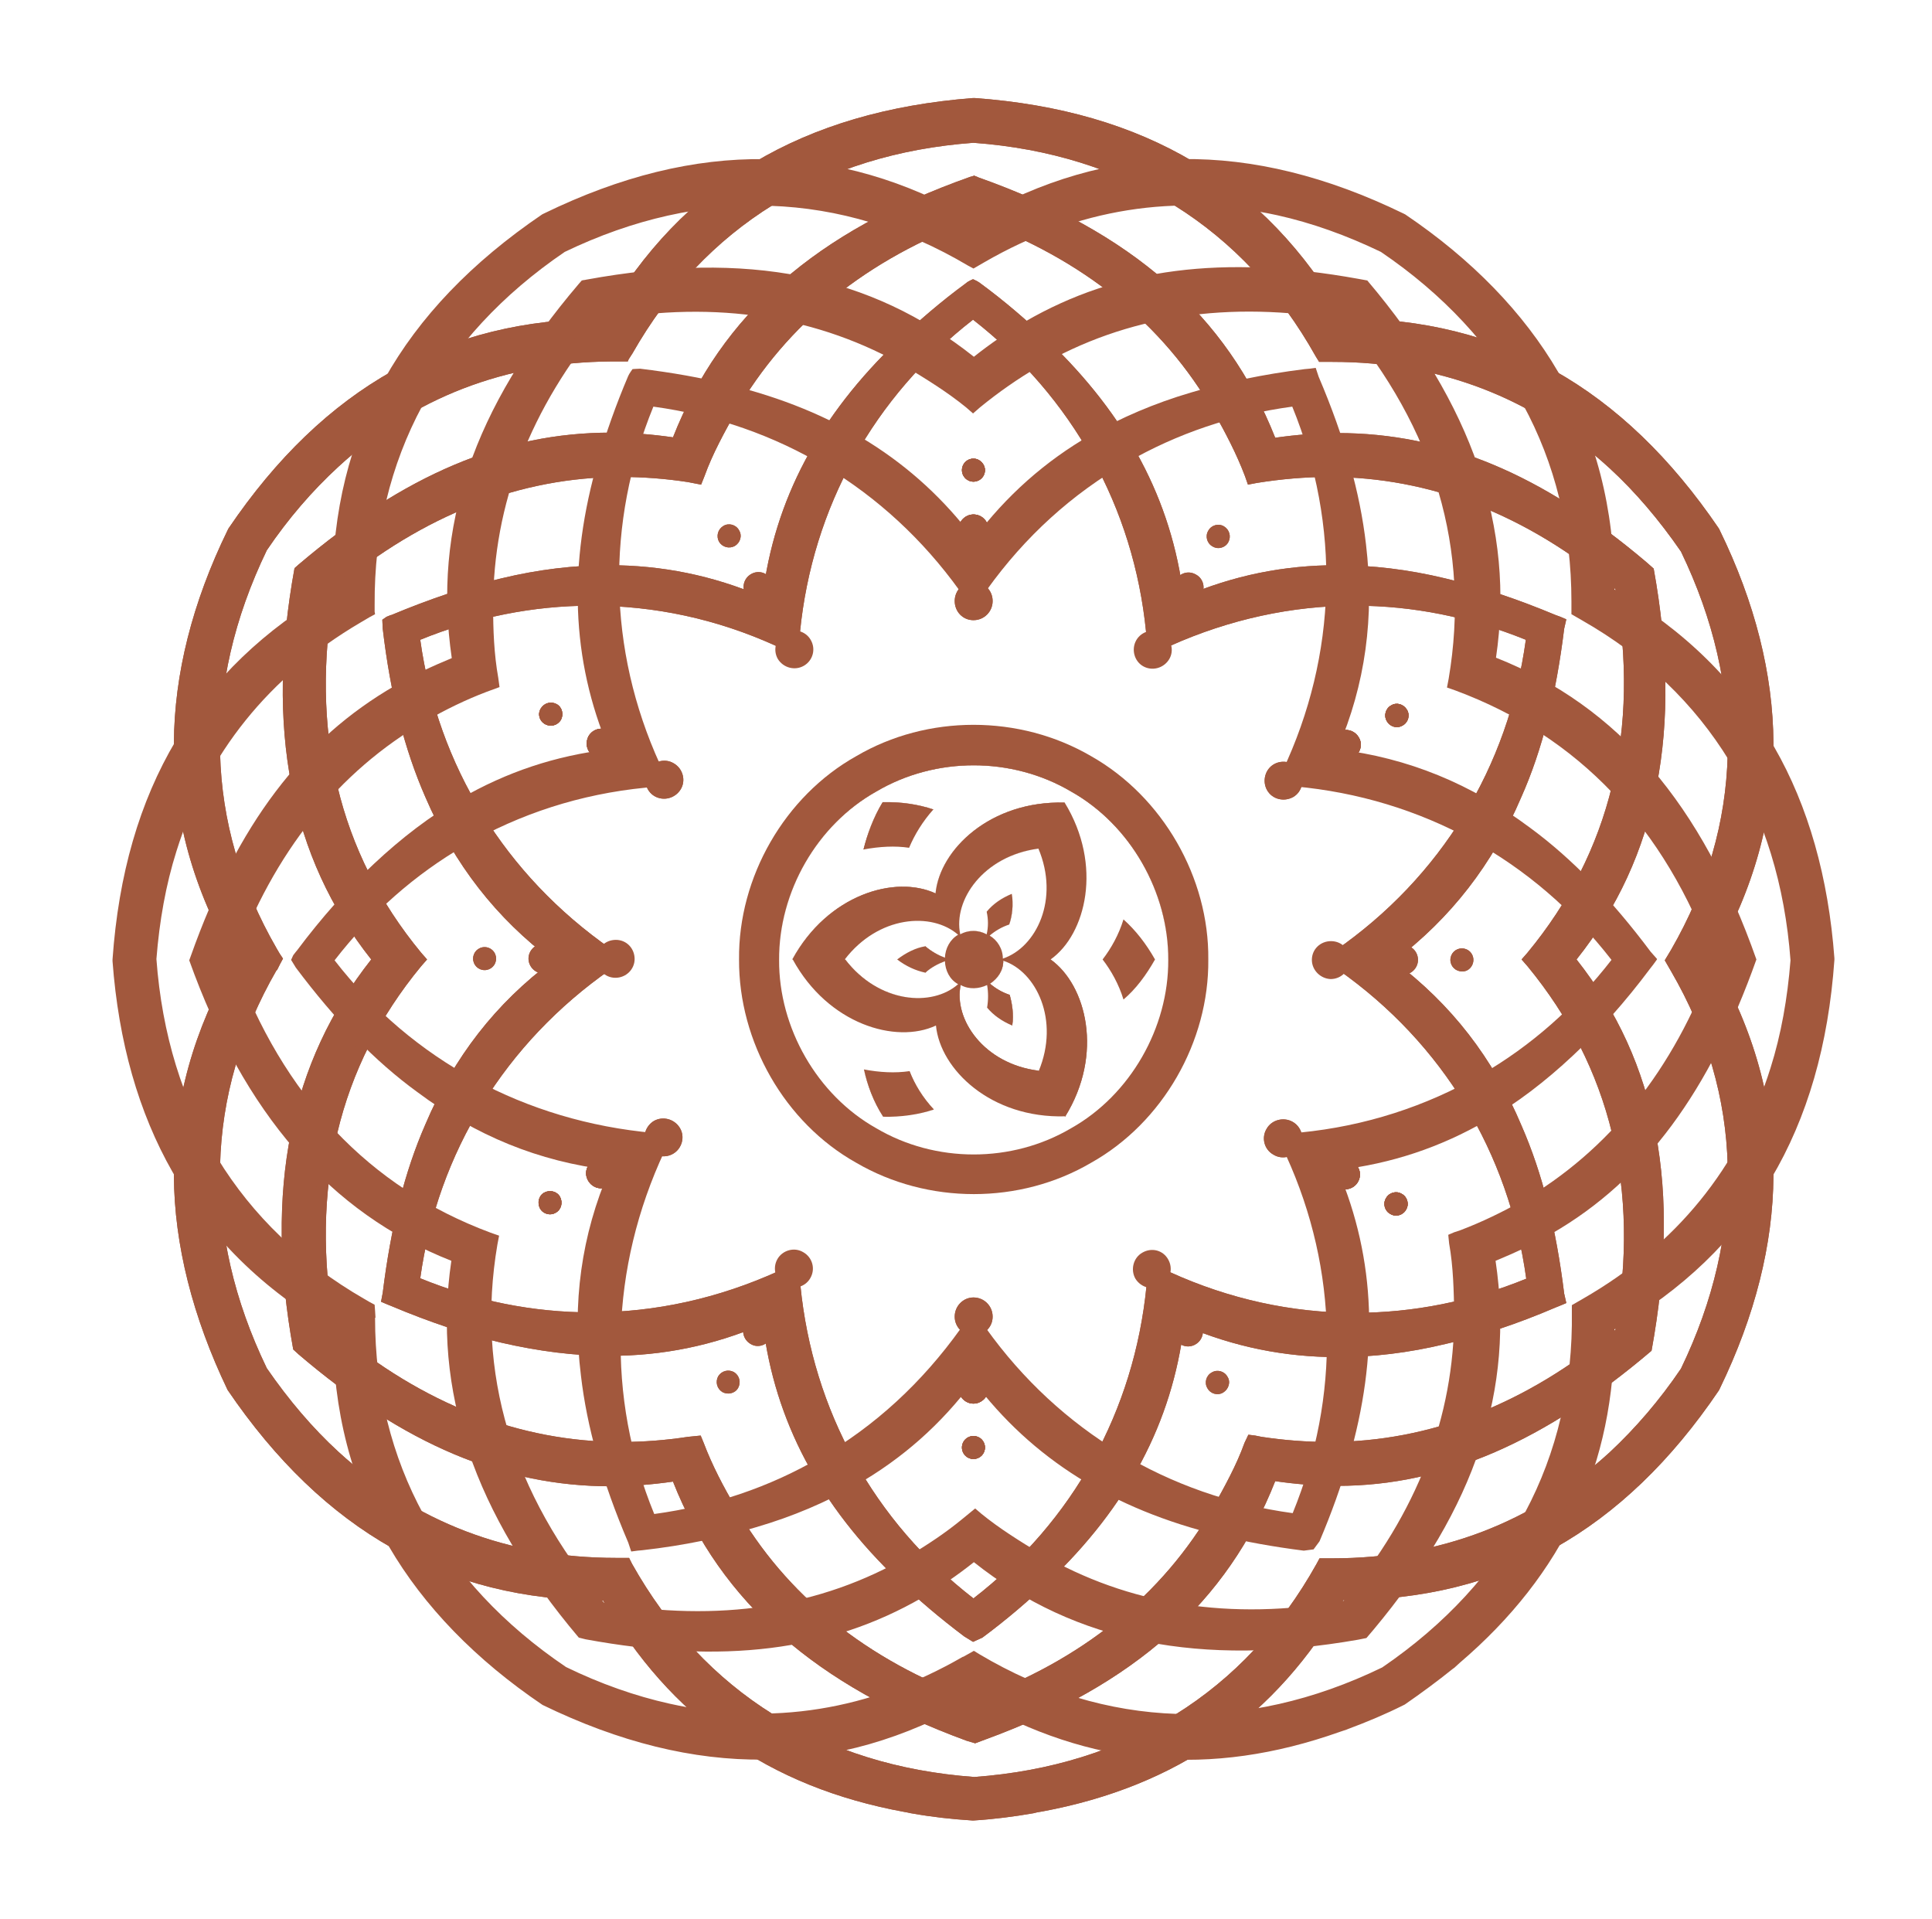
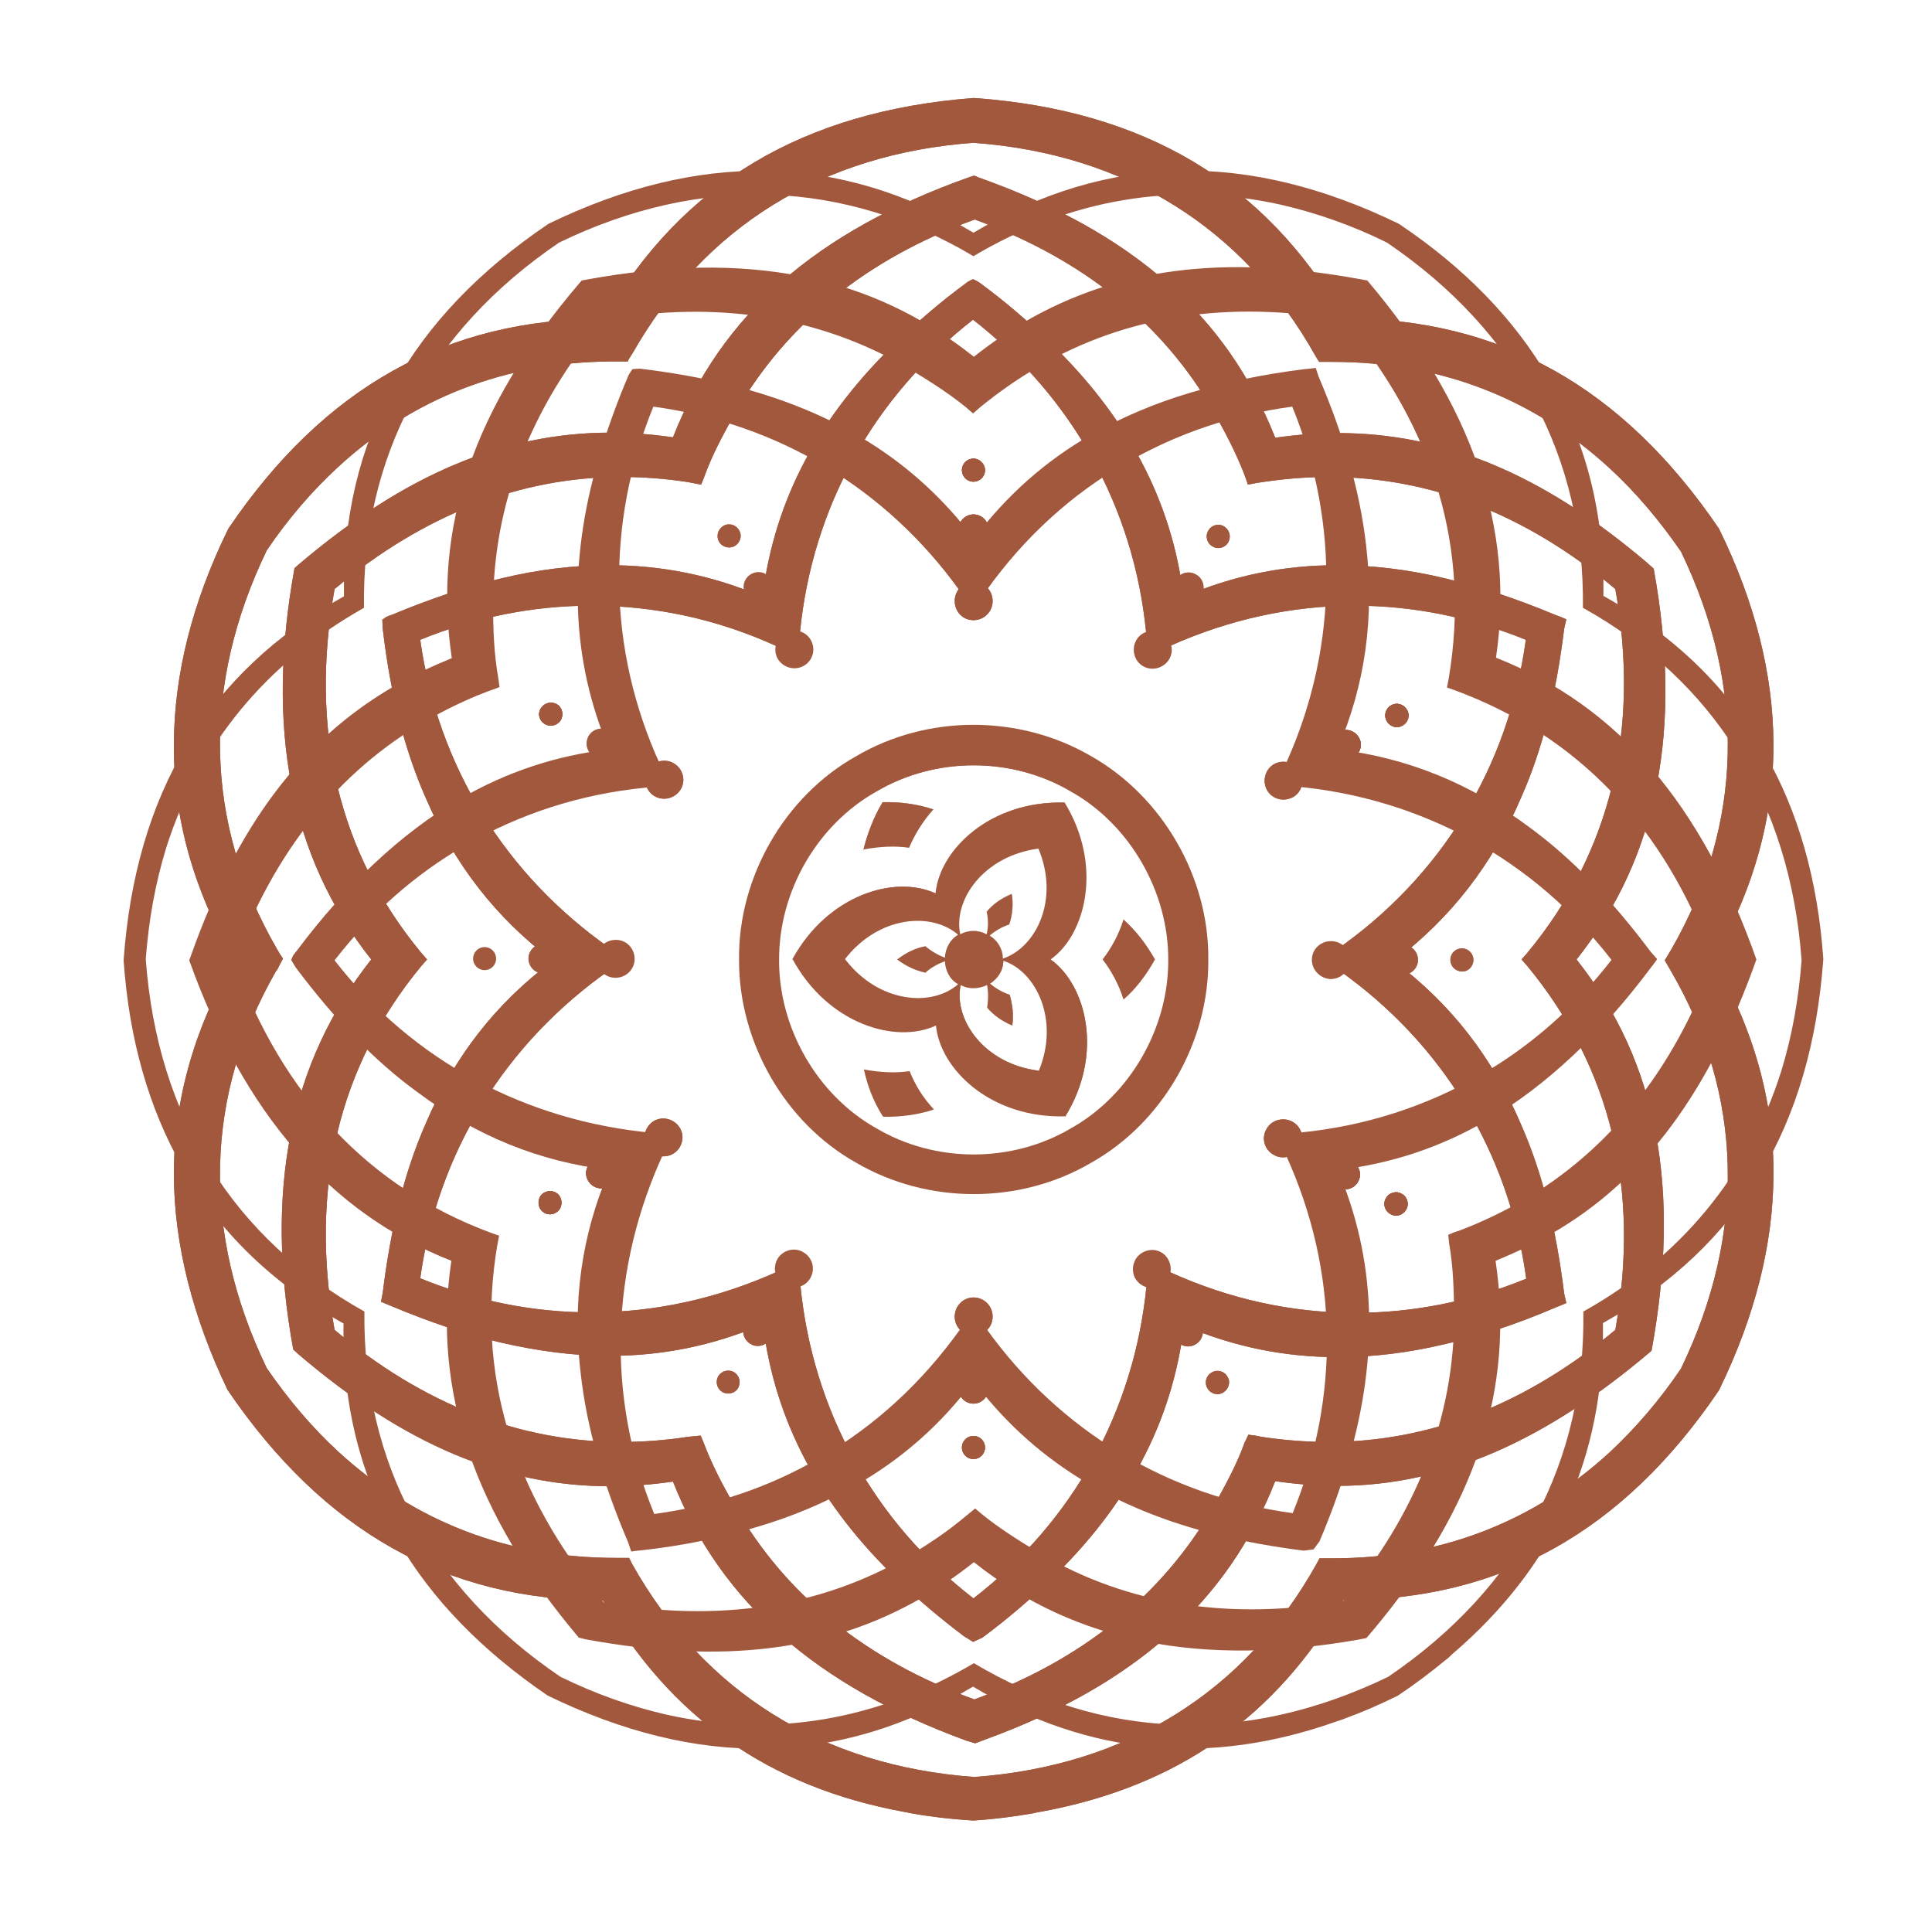
<svg xmlns="http://www.w3.org/2000/svg" xmlns:xlink="http://www.w3.org/1999/xlink" id="Layer_1" x="0px" y="0px" viewBox="0 0 453.3 450.3" xml:space="preserve">
  <g>
    <path fill="#A2583D" d="M226.2,383.9c-5.7-4.3-10.9-8.7-15.3-13c-18.7-17.8-29.1-37.6-31.9-60.2c-11.7,5-23.5,7.4-36.1,7.4  c-8.1,0-16.6-1.1-25.3-3.1c-8.1-1.9-16.8-4.8-25.8-8.6l-1-0.4l-1.4-0.6l0.4-2.1c1.9-15.4,5.1-28.3,10-39.5  c6.7-15.8,16.5-28.4,29.9-38.4c-13.3-10-23.1-22.6-29.9-38.4c-4.9-11.2-8.2-24.1-10-39.5l-0.1-2.1l1-0.7l1-0.4l0.1,0  c9.1-3.8,17.7-6.7,25.8-8.6c8.7-2.1,17.2-3.1,25.2-3.1c12.5,0,24.4,2.4,36.1,7.4c2.8-22.7,13.2-42.4,31.9-60.2  c4.6-4.4,9.9-9,15.9-13.4c0.4-0.4,1.6-0.9,1.6-0.9s1.1,0.5,1.5,0.8c6,4.4,11.3,9,16,13.5c18.6,17.8,29.1,37.5,31.9,60.2  c11.7-5,23.5-7.4,36.1-7.4c8.1,0,16.6,1,25.3,3.1c8.1,1.9,16.8,4.8,25.9,8.6l1.1,0.4l1.4,0.6l-0.5,2.2  c-1.9,15.4-5.1,28.4-10.1,39.6c-6.7,15.7-16.5,28.3-29.8,38.4c13.4,10.1,23.2,22.7,29.9,38.6c4.9,11.2,8.1,24,10,39.4l0.5,2.2  l-0.2,0.1v0l-1.2,0.5l-1,0.4c-9.1,3.9-17.8,6.8-25.9,8.6c-8.7,2.1-17.2,3.1-25.3,3.1c-12.5,0-24.4-2.4-36.1-7.4  c-2.8,22.7-13.2,42.4-31.9,60.2c-4.5,4.3-9.6,8.7-15.4,13l-2.2,1L226.2,383.9 M187.8,301.6c2.9,29.3,17.2,55.3,40.6,73.4  c23.4-18.1,37.7-44,40.6-73.3l0.3-4.2l0.2-1.3l2.8,1.3l0.9,0.3l1.4,0.7c13.9,6.3,28.5,9.5,43.4,9.5c13.6,0,27.1-2.7,40.1-8  c-4.1-29.6-19.6-55.2-44-72.4l-3.2-2.6l2.4-2c24.8-17.2,40.6-43,44.7-72.9c-13.1-5.3-26.5-8-40.1-8c-14.8,0-29.4,3.2-43.3,9.4l0,0  l-2.3,1l-2.9,1.3l-0.5-5.5c-2.9-29.3-17.3-55.1-40.6-73.3c-23.3,18.1-37.7,44-40.6,73.3l-0.2,2l-0.2,3.5l-2.9-1.3l-1-0.4l-1.4-0.6  v0c-13.9-6.3-28.4-9.4-43.3-9.4c-13.6,0-27.1,2.7-40.1,8c4.1,29.5,19.9,55.2,44.7,72.5l3.5,2.4l-3.5,2.4  c-24.8,17.3-40.6,43-44.7,72.5c13,5.3,26.5,8,40.1,8c15.1,0,29.9-3.3,44-9.7l1.7-0.8l2.9-1.4l0.2,3.5L187.8,301.6z" />
    <path fill="#A2583D" d="M338.6,137.8c8.4,1.9,17.1,4.9,26,8.7c0,0,0,0,0,0c0.1,0-0.1,0,0,0c-1.7,14.5-4.8,27.6-9.9,39.2  c-6.8,15.9-17,29-31.9,39.4c14.9,10.4,25.1,23.6,31.9,39.6c5,11.5,8.1,24.6,9.8,39c-0.1,0,0.1,0,0,0c0,0,0,0,0,0  c-8.8,3.8-17.5,6.8-26,8.7c-21.9,5.2-42.4,4-62.9-5.6c-2.1,24.8-13.1,44.6-31.5,62.1c-4.7,4.6-10,9-15.8,13.3c0,0,0,0,0,0  c0,0,0,0,0,0c-5.7-4.3-11-8.7-15.7-13.3c-18.4-17.5-29.4-37.4-31.5-62.2c-20.5,9.6-41.1,10.8-62.9,5.6c-8.4-2-17.1-4.9-25.9-8.7  c0,0,0,0,0,0c-0.1,0,0.1,0,0,0c1.7-14.5,4.8-27.6,9.9-39.1c6.8-15.9,17-29.1,31.9-39.5c-14.9-10.4-25.1-23.5-31.9-39.4  c-5.1-11.6-8.2-24.7-9.9-39.2c0.1,0-0.1,0,0,0c0,0,0,0,0,0c8.9-3.8,17.5-6.8,26-8.7c21.9-5.2,42.4-4,62.9,5.6  c2.1-24.8,13.1-44.6,31.5-62.2c4.7-4.6,10-9,15.7-13.3c0,0,0,0,0,0c0,0,0,0,0,0c5.7,4.3,11,8.7,15.8,13.3  c18.4,17.5,29.3,37.4,31.5,62.2C296.2,133.8,316.8,132.6,338.6,137.8 M271.8,150.1C271.8,150.1,271.8,150.2,271.8,150.1  c-2.5-29.9-16.6-58.1-43.3-78.1c-26.7,20-40.9,48.2-43.3,78.1c0,0,0,0,0,0c0,0,0,0,0,0c-27.1-12.8-58.5-14.6-89.1-1.6  c4,33.1,21.7,59.5,46.3,76.6c-24.6,17.1-42.4,43.4-46.3,76.5c30.6,13.1,62.1,11.2,89.1-1.6c0,0,0,0,0,0c0,0,0,0,0,0  c2.5,29.9,16.6,58.1,43.3,78.1c26.7-20,40.9-48.2,43.3-78.1c0,0,0,0,0,0c0,0,0,0,0,0c27.1,12.8,58.5,14.6,89.1,1.6  c-4-33.1-21.3-59.5-46-76.5c0,0,0,0,0,0c0,0,0,0,0,0c24.6-17.1,42-43.4,46-76.6C330.3,135.5,298.9,137.4,271.8,150.1  C271.8,150.2,271.8,150.1,271.8,150.1z" />
    <path fill="#A2583D" d="M226.8,408.4c-35-12.8-57.7-32.4-68.9-60.8c-4.9,0.7-9.9,1.1-14.6,1.1c-25.2,0-48.5-9.8-73.3-31l-1.2-1.1  c-6.8-37.4-0.8-67.3,18.3-91.5c-19.1-24.1-24.8-54.4-18-91.8l0.9-0.8c24.8-21.1,48.1-31,73.3-31c4.8,0,9.7,0.4,14.6,1.1  c11.4-28.9,33.6-48.3,69.7-61.1c0.1,0,1-0.3,1-0.3l0.4,0.2h0.1l0.4,0.2c36.1,12.8,58.3,32.3,69.7,61.1c4.9-0.7,9.9-1.1,14.6-1.1  c25,0,48.1,9.6,72.5,30.3l1.7,1.5c6.8,37.5,1.1,67.6-18.1,91.7c19.2,24.3,24.5,54,17.6,91.8c-24.8,21.1-48.5,31.7-73.7,31.7  c-4.8,0-9.7-0.4-14.6-1.1c-11.2,28.4-33,47.8-68,60.6l-2.4,0.9L226.8,408.4 M164.4,336.8l0.7,1.7c2,5.3,4.7,10.4,7.4,15  c11.9,20.8,30.8,36,56.1,45.2c25.3-9.2,44.1-24.4,56.1-45.2c2.6-4.7,5.4-9.7,7.3-15l0.9-1.9l1.6,0.2l1.5,0.3  c5.3,0.8,10.5,1.2,15.7,1.2c23.8,0,46.5-8.9,67.3-26.3c5.9-33-1.1-61.6-20.6-85.3l-1.4-1.6l1.4-1.6c19.5-23.6,26.5-52.3,20.6-85.3  c-20.8-17.5-43.4-26.3-67.3-26.3c-5.5,0-11.2,0.5-16.8,1.4l-2.1,0.4l-0.7-2c-2-5.3-4.7-10.4-7.3-15c-11.9-20.8-30.8-36-56.1-45.2  c-25.3,9.2-44.1,24.4-56.1,45.2c-2.6,4.7-5.4,9.7-7.3,15l-0.8,2l-3.1-0.6c-5.2-0.8-10.5-1.2-15.6-1.2c-23.8,0-46.5,8.9-67.3,26.3  c-5.9,33.1,0.9,61.8,20.3,85.3l1.4,1.6l-1.4,1.6c-19.4,23.5-26.2,52.1-20.3,85.3c20.8,17.5,43.5,26.3,67.3,26.3  c5.1,0,10.4-0.4,15.6-1.2L164.4,336.8z" />
    <path fill="#A2583D" d="M385.4,134.5C385.4,134.5,385.4,134.5,385.4,134.5C385.4,134.6,385.3,134.4,385.4,134.5  c6.7,36.5,1.9,65.6-18.8,90.6c20.6,25,25.5,54.1,18.8,90.6c-0.1,0.1,0.1-0.1,0,0c0,0,0,0,0,0c-28.2,24.1-55.9,34.3-87.9,29  c-11.4,30.4-34,49.2-69,61.6c0,0,0,0,0,0c0,0,0,0,0,0c-35-12.4-57.6-31.2-69-61.6c-32,5.4-59.7-4.9-87.9-29c0,0,0,0,0,0  c-0.1-0.1,0.1,0.1,0,0c-6.7-36.5-1.9-65.6,18.8-90.6c-20.6-25-25.5-54.1-18.8-90.6c0.1-0.1-0.1,0.1,0,0c0,0,0,0,0,0  c28.2-24.1,55.9-34.3,87.9-29c11.3-30.4,34-49.2,69-61.6c0,0,0,0,0,0c0,0,0,0,0,0c35,12.4,57.6,31.2,69,61.6  C329.4,100.2,357.1,110.4,385.4,134.5 M294.3,110.8c-2-5.4-4.8-10.5-7.5-15.4c-12.1-21-31.3-37-58.3-46.6  c-27,9.6-46.2,25.6-58.3,46.6c-2.8,4.9-5.5,10-7.5,15.4c-0.1,0.2,0.1-0.2,0,0c-30.4-5.1-59.8,3.1-86.8,26.1  c-6.4,34.9,1.1,64.5,20.7,88.3c-19.6,23.8-27.2,53.3-20.7,88.3c27,22.9,56.5,31.2,86.8,26.1c0.1,0.2-0.1-0.2,0,0  c2,5.4,4.8,10.5,7.5,15.4c12.1,21,31.3,37,58.3,46.6c27-9.6,46.2-25.6,58.3-46.6c2.8-4.9,5.5-10,7.5-15.4c0.1-0.2-0.1,0.2,0,0  c30.4,5.1,59.8-3.1,86.8-26.1c6.4-35-1.3-64.5-21-88.3c19.7-23.8,27.4-53.3,21-88.3C354.1,113.9,324.6,105.7,294.3,110.8  C294.2,110.7,294.3,111,294.3,110.8z" />
    <path fill="#A2583D" d="M228.4,329.3c-1.9,0-3.5-1.6-3.5-3.5c0-1.9,1.5-3.5,3.5-3.5c1.9,0,3.5,1.5,3.5,3.5  C231.9,327.7,230.3,329.3,228.4,329.3" />
    <path fill="#A2583D" d="M228.4,342.3c-1.5,0-2.7-1.2-2.7-2.7c0-1.5,1.2-2.7,2.7-2.7c1.5,0,2.7,1.2,2.7,2.7  C231.1,341.1,229.9,342.3,228.4,342.3" />
    <path fill="#A2583D" d="M232.9,308.9c0,2.5-2,4.4-4.5,4.4c-2.5,0-4.4-2-4.4-4.4c0-2.5,2-4.5,4.4-4.5  C230.9,304.4,232.9,306.4,232.9,308.9" />
    <path fill="#A2583D" d="M228.4,329.3c-1.9,0-3.5-1.6-3.5-3.5c0-1.9,1.5-3.5,3.5-3.5c1.9,0,3.5,1.5,3.5,3.5  C231.9,327.7,230.3,329.3,228.4,329.3" />
    <path fill="#A2583D" d="M228.4,342.3c-1.5,0-2.7-1.2-2.7-2.7c0-1.5,1.2-2.7,2.7-2.7c1.5,0,2.7,1.2,2.7,2.7  C231.1,341.1,229.9,342.3,228.4,342.3" />
    <path fill="#A2583D" d="M228.4,120.7c-1.9,0-3.5,1.6-3.5,3.5c0,1.9,1.5,3.5,3.5,3.5c1.9,0,3.5-1.5,3.5-3.5  C231.9,122.2,230.3,120.7,228.4,120.7" />
    <path fill="#A2583D" d="M228.4,107.6c-1.5,0-2.7,1.2-2.7,2.7c0,1.5,1.2,2.7,2.7,2.7c1.5,0,2.7-1.2,2.7-2.7  C231.1,108.9,229.9,107.6,228.4,107.6" />
    <path fill="#A2583D" d="M228.4,145.5c-2.5,0-4.4-2-4.4-4.5c0-2.5,2-4.5,4.4-4.5c2.5,0,4.5,2,4.5,4.5  C232.9,143.5,230.9,145.5,228.4,145.5" />
    <path fill="#A2583D" d="M228.4,120.7c-1.9,0-3.5,1.6-3.5,3.5c0,1.9,1.5,3.5,3.5,3.5c1.9,0,3.5-1.5,3.5-3.5  C231.9,122.2,230.3,120.7,228.4,120.7" />
    <path fill="#A2583D" d="M228.4,107.6c-1.5,0-2.7,1.2-2.7,2.7c0,1.5,1.2,2.7,2.7,2.7c1.5,0,2.7-1.2,2.7-2.7  C231.1,108.9,229.9,107.6,228.4,107.6" />
    <path fill="#A2583D" d="M138,277c-1-1.7-0.4-3.8,1.3-4.7c1.7-1,3.8-0.4,4.7,1.3c0.9,1.7,0.4,3.8-1.3,4.7  C141.1,279.3,139,278.7,138,277" />
    <path fill="#A2583D" d="M126.7,283.5c-0.7-1.3-0.3-3,1-3.7c1.3-0.7,3-0.3,3.7,1c0.7,1.3,0.3,3-1,3.7  C129.1,285.3,127.4,284.8,126.7,283.5" />
    <path fill="#A2583D" d="M157.9,270.7c-2.1,1.2-4.9,0.5-6.1-1.6c-1.2-2.1-0.5-4.8,1.6-6.1c2.1-1.2,4.8-0.5,6.1,1.6  C160.8,266.7,160,269.5,157.9,270.7" />
    <path fill="#A2583D" d="M138,277c-1-1.7-0.4-3.8,1.3-4.7c1.7-1,3.8-0.4,4.7,1.3c0.9,1.7,0.4,3.8-1.3,4.7  C141.1,279.3,139,278.7,138,277" />
    <path fill="#A2583D" d="M126.7,283.5c-0.7-1.3-0.3-3,1-3.7c1.3-0.7,3-0.3,3.7,1c0.7,1.3,0.3,3-1,3.7  C129.1,285.3,127.4,284.8,126.7,283.5" />
    <path fill="#A2583D" d="M318.8,173c-1-1.7-3.1-2.2-4.7-1.3c-1.7,1-2.2,3.1-1.3,4.7c0.9,1.7,3.1,2.2,4.7,1.3  C319.2,176.8,319.8,174.6,318.8,173" />
    <path fill="#A2583D" d="M330.1,166.5c-0.8-1.3-2.4-1.8-3.7-1c-1.3,0.7-1.8,2.4-1,3.7c0.7,1.3,2.4,1.8,3.7,1  C330.4,169.5,330.9,167.8,330.1,166.5" />
    <path fill="#A2583D" d="M297.3,185.4c-1.2-2.1-0.5-4.9,1.6-6.1c2.1-1.2,4.9-0.5,6.1,1.6c1.2,2.1,0.5,4.9-1.6,6.1  C301.2,188.2,298.5,187.5,297.3,185.4" />
    <path fill="#A2583D" d="M318.8,173c-1-1.7-3.1-2.2-4.7-1.3c-1.7,1-2.2,3.1-1.3,4.7c0.9,1.7,3.1,2.2,4.7,1.3  C319.2,176.8,319.8,174.6,318.8,173" />
    <path fill="#A2583D" d="M330.1,166.5c-0.8-1.3-2.4-1.8-3.7-1c-1.3,0.7-1.8,2.4-1,3.7c0.7,1.3,2.4,1.8,3.7,1  C330.4,169.5,330.9,167.8,330.1,166.5" />
    <path fill="#A2583D" d="M138.1,172.7c1-1.7,3.1-2.2,4.7-1.3c1.7,1,2.2,3.1,1.3,4.7c-1,1.6-3.1,2.2-4.7,1.3  C137.7,176.5,137.2,174.4,138.1,172.7" />
    <path fill="#A2583D" d="M126.9,166.2c0.8-1.3,2.4-1.7,3.7-1c1.3,0.7,1.7,2.4,1,3.7c-0.8,1.3-2.4,1.7-3.7,1  C126.5,169.1,126.1,167.5,126.9,166.2" />
    <path fill="#A2583D" d="M153.6,186.8c-2.1-1.2-2.8-4-1.6-6.1c1.2-2.1,4-2.9,6.1-1.6c2.1,1.2,2.9,4,1.6,6.1  C158.4,187.3,155.7,188,153.6,186.8" />
-     <path fill="#A2583D" d="M138.1,172.7c1-1.7,3.1-2.2,4.7-1.3c1.7,1,2.2,3.1,1.3,4.7c-1,1.6-3.1,2.2-4.7,1.3  C137.7,176.5,137.2,174.4,138.1,172.7" />
    <path fill="#A2583D" d="M126.9,166.2c0.8-1.3,2.4-1.7,3.7-1c1.3,0.7,1.7,2.4,1,3.7c-0.8,1.3-2.4,1.7-3.7,1  C126.5,169.1,126.1,167.5,126.9,166.2" />
    <path fill="#A2583D" d="M318.6,277.3c1-1.7,0.4-3.8-1.3-4.7c-1.7-1-3.8-0.4-4.7,1.3c-1,1.7-0.4,3.8,1.3,4.7  C315.6,279.5,317.7,278.9,318.6,277.3" />
    <path fill="#A2583D" d="M329.9,283.8c0.8-1.3,0.3-3-1-3.7c-1.3-0.8-3-0.3-3.7,1c-0.8,1.3-0.3,3,1,3.7  C327.5,285.6,329.2,285.1,329.9,283.8" />
    <path fill="#A2583D" d="M297.2,264.8c1.2-2.1,4-2.8,6.1-1.6c2.1,1.2,2.9,3.9,1.6,6.1c-1.2,2.1-4,2.9-6.1,1.6  C296.6,269.7,295.9,266.9,297.2,264.8" />
    <path fill="#A2583D" d="M318.6,277.3c1-1.7,0.4-3.8-1.3-4.7c-1.7-1-3.8-0.4-4.7,1.3c-1,1.7-0.4,3.8,1.3,4.7  C315.6,279.5,317.7,278.9,318.6,277.3" />
    <path fill="#A2583D" d="M329.9,283.8c0.8-1.3,0.3-3-1-3.7c-1.3-0.8-3-0.3-3.7,1c-0.8,1.3-0.3,3,1,3.7  C327.5,285.6,329.2,285.1,329.9,283.8" />
    <path fill="#A2583D" d="M402,225.1c9.5-16.4,14.2-33.5,14.1-50.8c-0.1-16.1-4.3-32.9-12.6-49.9l-0.1-0.2l-0.1-0.2  c-22.5-33.1-51.2-49.3-87.9-49.3l-0.1,0c-18.4-31.9-46.7-48.8-86.6-51.7l-0.2,0l-0.2,0C188.4,26.1,160,43,141.7,74.8h-0.2  c-36.7,0-65.5,16.1-87.9,49.2l-0.1,0.2l-0.1,0.2c-8.3,17-12.5,33.8-12.6,49.9c-0.2,17.4,4.6,34.5,14.1,50.9  c-9.5,16.4-14.2,33.4-14.1,50.7c0.1,16.1,4.4,33.1,12.6,50.2c22.5,33.1,51.3,49.4,88,49.4h0.1c15.8,27.5,39,43.8,70.7,49.6  c0,0,1.2,0.2,1.5,0.3l0.6,0.1c4.5,0.8,9.1,1.3,13.8,1.6l0.2,0l0.2,0c4.8-0.3,9.4-0.9,14-1.7l0.4-0.1c0.3-0.1,1.6-0.3,1.6-0.3  c31.7-5.9,54.9-22.1,70.7-49.6h0.2c36.7,0,65.5-16.1,87.9-49.2l0.1-0.2l0.1-0.2c8.3-17.1,12.5-33.9,12.6-49.9  C416.3,258.6,411.5,241.5,402,225.1 M394.4,321.1c-5,7.4-10.7,14-16.7,19.6c-18,16.5-39.9,24.9-65.1,24.9l-3,0l-0.7,1.3  c-16.8,30.1-44.6,47.4-80.3,50c-35.7-2.6-63.4-19.9-80.3-50l-0.7-1.4h0l0,0l-0.9,0h-2.1l0,0h-0.1c-25.2,0-47.1-8.4-65.1-24.9  c-6.1-5.6-11.7-12.2-16.8-19.6c-15.4-31.9-14.6-64.1,2.3-93.4H65l0.7-1.4l0.7-1.3l-0.8-1.2l-0.7-1.2h0  c-16.9-29.3-17.7-61.5-2.3-93.4c5-7.4,10.7-14,16.8-19.6C97,93.3,118.6,85,143.3,84.8l2.5,0l1.5,0l0.2-0.5l0.9-1.4  c16.9-29.7,44.5-46.8,80-49.4c35.6,2.6,63.4,19.9,80.3,50.1l0.8,1.3h3.1v0c25.2,0,47,8.4,65,24.9c6.1,5.6,11.7,12.2,16.8,19.6  c15.4,31.9,14.6,64.1-2.3,93.4l-1.5,2.5l0,0l0,0l1.5,2.6h0C409,257,409.8,289.2,394.4,321.1z" />
    <path fill="#A2583D" d="M399.1,225.1C399,225.1,399.1,225.2,399.1,225.1C399.1,225.1,399,225.2,399.1,225.1  c9.9-16.5,14.6-33.5,14.5-50.8c-0.1-15.8-4.2-32.1-12.3-48.8c-21.9-32.4-50.5-48.6-87.5-48.1c-0.1,0,0.1,0,0,0  c-18-32.2-46.4-48.9-85.3-51.7c-39,2.8-67.3,19.4-85.3,51.7c-0.1,0,0.1,0,0,0c-36.9-0.5-65.5,15.7-87.5,48.1  c-8.1,16.8-12.2,33-12.3,48.8c-0.2,17.3,4.6,34.3,14.5,50.8c0,0,0,0,0,0c0,0,0,0,0,0c-9.8,16.5-14.6,33.4-14.5,50.7  c0.1,15.9,4.2,32.1,12.3,48.9c21.9,32.4,50.5,48.6,87.5,48.1c0.1,0-0.1,0,0,0c15.5,27.8,38.7,44,69.7,49.7c0.5,0.1,1,0.2,1.5,0.3  c0.2,0,0.4,0,0.5,0.1c4.4,0.7,8.9,1.3,13.6,1.6c0,0,0,0,0,0c0,0,0,0,0,0c4.7-0.3,9.2-0.9,13.6-1.6c0.2,0,0.3,0,0.5-0.1  c0.5-0.1,1-0.2,1.6-0.3c31-5.7,54.2-21.9,69.7-49.7c0,0,0,0,0,0c0.1,0-0.1,0,0,0c36.9,0.5,65.5-15.7,87.5-48.1  c8.1-16.8,12.2-33,12.3-48.8C413.7,258.6,408.9,241.7,399.1,225.1 M396.6,322.4c-5.2,7.7-11,14.4-17.2,20.2  c-18.8,17.2-42.1,25.9-68.4,25.5c0,0,0,0,0,0c0,0,0,0,0,0c-17.1,30.6-45.4,48.6-82.6,51.3c-37.1-2.7-65.4-20.7-82.6-51.3  c0,0,0,0,0,0c0,0,0,0,0,0c-26.3,0.4-49.6-8.3-68.4-25.5c-6.3-5.8-12-12.5-17.2-20.2c-16.3-33.5-14.9-67.1,3.1-97.2c0,0,0,0,0,0  c0,0,0,0,0,0c-18-30.2-19.3-63.7-3.1-97.2c5.2-7.7,11-14.4,17.2-20.2c18.8-17.2,42.1-25.9,68.4-25.5c0.1,0-0.1,0,0,0  c17.1-30.6,45.4-48.7,82.6-51.3c37.1,2.7,65.4,20.8,82.6,51.3c0,0,0,0,0,0c0,0,0,0,0,0c0,0,0,0,0,0c26.3-0.4,49.6,8.3,68.4,25.5  c6.3,5.8,12,12.5,17.2,20.2c16.3,33.5,14.9,67.1-3.1,97.2c0,0,0,0,0,0c0,0,0,0,0,0C411.5,255.3,412.9,288.8,396.6,322.4z" />
    <path fill="#A2583D" d="M226.2,383.9c-5.7-4.3-10.9-8.7-15.3-13c-18.7-17.8-29.1-37.6-31.9-60.2c-11.7,5-23.5,7.4-36.1,7.4  c-8.1,0-16.6-1.1-25.3-3.1c-8.1-1.9-16.8-4.8-25.8-8.6l-1-0.4l-1.4-0.6l0.4-2.1c1.9-15.4,5.1-28.3,10-39.5  c6.7-15.8,16.5-28.4,29.9-38.4c-13.3-10-23.1-22.6-29.9-38.4c-4.9-11.2-8.2-24.1-10-39.5l-0.1-2.1l1-0.7l1-0.4l0.1,0  c9.1-3.8,17.7-6.7,25.8-8.6c8.7-2.1,17.2-3.1,25.2-3.1c12.5,0,24.4,2.4,36.1,7.4c2.8-22.7,13.2-42.4,31.9-60.2  c4.6-4.4,9.9-9,15.9-13.4c0.4-0.4,1.6-0.9,1.6-0.9s1.1,0.5,1.5,0.8c6,4.4,11.3,9,16,13.5c18.6,17.8,29.1,37.5,31.9,60.2  c11.7-5,23.5-7.4,36.1-7.4c8.1,0,16.6,1,25.3,3.1c8.1,1.9,16.8,4.8,25.9,8.6l1.1,0.4l1.4,0.6l-0.5,2.2  c-1.9,15.4-5.1,28.4-10.1,39.6c-6.7,15.7-16.5,28.3-29.8,38.4c13.4,10.1,23.2,22.7,29.9,38.6c4.9,11.2,8.1,24,10,39.4l0.5,2.2  l-0.2,0.1v0l-1.2,0.5l-1,0.4c-9.1,3.9-17.8,6.8-25.9,8.6c-8.7,2.1-17.2,3.1-25.3,3.1c-12.5,0-24.4-2.4-36.1-7.4  c-2.8,22.7-13.2,42.4-31.9,60.2c-4.5,4.3-9.6,8.7-15.4,13l-2.2,1L226.2,383.9 M187.8,301.6c2.9,29.3,17.2,55.3,40.6,73.4  c23.4-18.1,37.7-44,40.6-73.3l0.3-4.2l0.2-1.3l2.8,1.3l0.9,0.3l1.4,0.7c13.9,6.3,28.5,9.5,43.4,9.5c13.6,0,27.1-2.7,40.1-8  c-4.1-29.6-19.6-55.2-44-72.4l-3.2-2.6l2.4-2c24.8-17.2,40.6-43,44.7-72.9c-13.1-5.3-26.5-8-40.1-8c-14.8,0-29.4,3.2-43.3,9.4l0,0  l-2.3,1l-2.9,1.3l-0.5-5.5c-2.9-29.3-17.3-55.1-40.6-73.3c-23.3,18.1-37.7,44-40.6,73.3l-0.2,2l-0.2,3.5l-2.9-1.3l-1-0.4l-1.4-0.6  v0c-13.9-6.3-28.4-9.4-43.3-9.4c-13.6,0-27.1,2.7-40.1,8c4.1,29.5,19.9,55.2,44.7,72.5l3.5,2.4l-3.5,2.4  c-24.8,17.3-40.6,43-44.7,72.5c13,5.3,26.5,8,40.1,8c15.1,0,29.9-3.3,44-9.7l1.7-0.8l2.9-1.4l0.2,3.5L187.8,301.6z" />
    <path fill="#A2583D" d="M338.6,137.8c8.4,1.9,17.1,4.9,26,8.7c0,0,0,0,0,0c0.1,0-0.1,0,0,0c-1.7,14.5-4.8,27.6-9.9,39.2  c-6.8,15.9-17,29-31.9,39.4c14.9,10.4,25.1,23.6,31.9,39.6c5,11.5,8.1,24.6,9.8,39c-0.1,0,0.1,0,0,0c0,0,0,0,0,0  c-8.8,3.8-17.5,6.8-26,8.7c-21.9,5.2-42.4,4-62.9-5.6c-2.1,24.8-13.1,44.6-31.5,62.1c-4.7,4.6-10,9-15.8,13.3c0,0,0,0,0,0  c0,0,0,0,0,0c-5.7-4.3-11-8.7-15.7-13.3c-18.4-17.5-29.4-37.4-31.5-62.2c-20.5,9.6-41.1,10.8-62.9,5.6c-8.4-2-17.1-4.9-25.9-8.7  c0,0,0,0,0,0c-0.1,0,0.1,0,0,0c1.7-14.5,4.8-27.6,9.9-39.1c6.8-15.9,17-29.1,31.9-39.5c-14.9-10.4-25.1-23.5-31.9-39.4  c-5.1-11.6-8.2-24.7-9.9-39.2c0.1,0-0.1,0,0,0c0,0,0,0,0,0c8.9-3.8,17.5-6.8,26-8.7c21.9-5.2,42.4-4,62.9,5.6  c2.1-24.8,13.1-44.6,31.5-62.2c4.7-4.6,10-9,15.7-13.3c0,0,0,0,0,0c0,0,0,0,0,0c5.7,4.3,11,8.7,15.8,13.3  c18.4,17.5,29.3,37.4,31.5,62.2C296.2,133.8,316.8,132.6,338.6,137.8 M271.8,150.1C271.8,150.1,271.8,150.2,271.8,150.1  c-2.5-29.9-16.6-58.1-43.3-78.1c-26.7,20-40.9,48.2-43.3,78.1c0,0,0,0,0,0c0,0,0,0,0,0c-27.1-12.8-58.5-14.6-89.1-1.6  c4,33.1,21.7,59.5,46.3,76.6c-24.6,17.1-42.4,43.4-46.3,76.5c30.6,13.1,62.1,11.2,89.1-1.6c0,0,0,0,0,0c0,0,0,0,0,0  c2.5,29.9,16.6,58.1,43.3,78.1c26.7-20,40.9-48.2,43.3-78.1c0,0,0,0,0,0c0,0,0,0,0,0c27.1,12.8,58.5,14.6,89.1,1.6  c-4-33.1-21.3-59.5-46-76.5c0,0,0,0,0,0c0,0,0,0,0,0c24.6-17.1,42-43.4,46-76.6C330.3,135.5,298.9,137.4,271.8,150.1  C271.8,150.2,271.8,150.1,271.8,150.1z" />
    <path fill="#A2583D" d="M226.8,408.4c-35-12.8-57.7-32.4-68.9-60.8c-4.9,0.7-9.9,1.1-14.6,1.1c-25.2,0-48.5-9.8-73.3-31l-1.2-1.1  c-6.8-37.4-0.8-67.3,18.3-91.5c-19.1-24.1-24.8-54.4-18-91.8l0.9-0.8c24.8-21.1,48.1-31,73.3-31c4.8,0,9.7,0.4,14.6,1.1  c11.4-28.9,33.6-48.3,69.7-61.1c0.1,0,1-0.3,1-0.3l0.4,0.2h0.1l0.4,0.2c36.1,12.8,58.3,32.3,69.7,61.1c4.9-0.7,9.9-1.1,14.6-1.1  c25,0,48.1,9.6,72.5,30.3l1.7,1.5c6.8,37.5,1.1,67.6-18.1,91.7c19.2,24.3,24.5,54,17.6,91.8c-24.8,21.1-48.5,31.7-73.7,31.7  c-4.8,0-9.7-0.4-14.6-1.1c-11.2,28.4-33,47.8-68,60.6l-2.4,0.9L226.8,408.4 M164.4,336.8l0.7,1.7c2,5.3,4.7,10.4,7.4,15  c11.9,20.8,30.8,36,56.1,45.2c25.3-9.2,44.1-24.4,56.1-45.2c2.6-4.7,5.4-9.7,7.3-15l0.9-1.9l1.6,0.2l1.5,0.3  c5.3,0.8,10.5,1.2,15.7,1.2c23.8,0,46.5-8.9,67.3-26.3c5.9-33-1.1-61.6-20.6-85.3l-1.4-1.6l1.4-1.6c19.5-23.6,26.5-52.3,20.6-85.3  c-20.8-17.5-43.4-26.3-67.3-26.3c-5.5,0-11.2,0.5-16.8,1.4l-2.1,0.4l-0.7-2c-2-5.3-4.7-10.4-7.3-15c-11.9-20.8-30.8-36-56.1-45.2  c-25.3,9.2-44.1,24.4-56.1,45.2c-2.6,4.7-5.4,9.7-7.3,15l-0.8,2l-3.1-0.6c-5.2-0.8-10.5-1.2-15.6-1.2c-23.8,0-46.5,8.9-67.3,26.3  c-5.9,33.1,0.9,61.8,20.3,85.3l1.4,1.6l-1.4,1.6c-19.4,23.5-26.2,52.1-20.3,85.3c20.8,17.5,43.5,26.3,67.3,26.3  c5.1,0,10.4-0.4,15.6-1.2L164.4,336.8z" />
    <path fill="#A2583D" d="M385.4,134.5C385.4,134.5,385.4,134.5,385.4,134.5C385.4,134.6,385.3,134.4,385.4,134.5  c6.7,36.5,1.9,65.6-18.8,90.6c20.6,25,25.5,54.1,18.8,90.6c-0.1,0.1,0.1-0.1,0,0c0,0,0,0,0,0c-28.2,24.1-55.9,34.3-87.9,29  c-11.4,30.4-34,49.2-69,61.6c0,0,0,0,0,0c0,0,0,0,0,0c-35-12.4-57.6-31.2-69-61.6c-32,5.4-59.7-4.9-87.9-29c0,0,0,0,0,0  c-0.1-0.1,0.1,0.1,0,0c-6.7-36.5-1.9-65.6,18.8-90.6c-20.6-25-25.5-54.1-18.8-90.6c0.1-0.1-0.1,0.1,0,0c0,0,0,0,0,0  c28.2-24.1,55.9-34.3,87.9-29c11.3-30.4,34-49.2,69-61.6c0,0,0,0,0,0c0,0,0,0,0,0c35,12.4,57.6,31.2,69,61.6  C329.4,100.2,357.1,110.4,385.4,134.5 M294.3,110.8c-2-5.4-4.8-10.5-7.5-15.4c-12.1-21-31.3-37-58.3-46.6  c-27,9.6-46.2,25.6-58.3,46.6c-2.8,4.9-5.5,10-7.5,15.4c-0.1,0.2,0.1-0.2,0,0c-30.4-5.1-59.8,3.1-86.8,26.1  c-6.4,34.9,1.1,64.5,20.7,88.3c-19.6,23.8-27.2,53.3-20.7,88.3c27,22.9,56.5,31.2,86.8,26.1c0.1,0.2-0.1-0.2,0,0  c2,5.4,4.8,10.5,7.5,15.4c12.1,21,31.3,37,58.3,46.6c27-9.6,46.2-25.6,58.3-46.6c2.8-4.9,5.5-10,7.5-15.4c0.1-0.2-0.1,0.2,0,0  c30.4,5.1,59.8-3.1,86.8-26.1c6.4-35-1.3-64.5-21-88.3c19.7-23.8,27.4-53.3,21-88.3C354.1,113.9,324.6,105.7,294.3,110.8  C294.2,110.7,294.3,111,294.3,110.8z" />
    <path fill="#A2583D" d="M228.4,329.3c-1.9,0-3.5-1.6-3.5-3.5c0-1.9,1.5-3.5,3.5-3.5c1.9,0,3.5,1.5,3.5,3.5  C231.9,327.7,230.3,329.3,228.4,329.3" />
    <path fill="#A2583D" d="M228.4,342.3c-1.5,0-2.7-1.2-2.7-2.7c0-1.5,1.2-2.7,2.7-2.7c1.5,0,2.7,1.2,2.7,2.7  C231.1,341.1,229.9,342.3,228.4,342.3" />
    <path fill="#A2583D" d="M232.9,308.9c0,2.5-2,4.4-4.5,4.4c-2.5,0-4.4-2-4.4-4.4c0-2.5,2-4.5,4.4-4.5  C230.9,304.4,232.9,306.4,232.9,308.9" />
    <path fill="#A2583D" d="M228.4,329.3c-1.9,0-3.5-1.6-3.5-3.5c0-1.9,1.5-3.5,3.5-3.5c1.9,0,3.5,1.5,3.5,3.5  C231.9,327.7,230.3,329.3,228.4,329.3" />
    <path fill="#A2583D" d="M228.4,342.3c-1.5,0-2.7-1.2-2.7-2.7c0-1.5,1.2-2.7,2.7-2.7c1.5,0,2.7,1.2,2.7,2.7  C231.1,341.1,229.9,342.3,228.4,342.3" />
    <path fill="#A2583D" d="M228.4,120.7c-1.9,0-3.5,1.6-3.5,3.5c0,1.9,1.5,3.5,3.5,3.5c1.9,0,3.5-1.5,3.5-3.5  C231.9,122.2,230.3,120.7,228.4,120.7" />
    <path fill="#A2583D" d="M228.4,107.6c-1.5,0-2.7,1.2-2.7,2.7c0,1.5,1.2,2.7,2.7,2.7c1.5,0,2.7-1.2,2.7-2.7  C231.1,108.9,229.9,107.6,228.4,107.6" />
    <path fill="#A2583D" d="M228.4,145.5c-2.5,0-4.4-2-4.4-4.5c0-2.5,2-4.5,4.4-4.5c2.5,0,4.5,2,4.5,4.5  C232.9,143.5,230.9,145.5,228.4,145.5" />
    <path fill="#A2583D" d="M228.4,120.7c-1.9,0-3.5,1.6-3.5,3.5c0,1.9,1.5,3.5,3.5,3.5c1.9,0,3.5-1.5,3.5-3.5  C231.9,122.2,230.3,120.7,228.4,120.7" />
    <path fill="#A2583D" d="M228.4,107.6c-1.5,0-2.7,1.2-2.7,2.7c0,1.5,1.2,2.7,2.7,2.7c1.5,0,2.7-1.2,2.7-2.7  C231.1,108.9,229.9,107.6,228.4,107.6" />
    <path fill="#A2583D" d="M138,277c-1-1.7-0.4-3.8,1.3-4.7c1.7-1,3.8-0.4,4.7,1.3c0.9,1.7,0.4,3.8-1.3,4.7  C141.1,279.3,139,278.7,138,277" />
    <path fill="#A2583D" d="M126.7,283.5c-0.7-1.3-0.3-3,1-3.7c1.3-0.7,3-0.3,3.7,1c0.7,1.3,0.3,3-1,3.7  C129.1,285.3,127.4,284.8,126.7,283.5" />
    <path fill="#A2583D" d="M157.9,270.7c-2.1,1.2-4.9,0.5-6.1-1.6c-1.2-2.1-0.5-4.8,1.6-6.1c2.1-1.2,4.8-0.5,6.1,1.6  C160.8,266.7,160,269.5,157.9,270.7" />
    <path fill="#A2583D" d="M138,277c-1-1.7-0.4-3.8,1.3-4.7c1.7-1,3.8-0.4,4.7,1.3c0.9,1.7,0.4,3.8-1.3,4.7  C141.1,279.3,139,278.7,138,277" />
    <path fill="#A2583D" d="M126.7,283.5c-0.7-1.3-0.3-3,1-3.7c1.3-0.7,3-0.3,3.7,1c0.7,1.3,0.3,3-1,3.7  C129.1,285.3,127.4,284.8,126.7,283.5" />
    <path fill="#A2583D" d="M318.8,173c-1-1.7-3.1-2.2-4.7-1.3c-1.7,1-2.2,3.1-1.3,4.7c0.9,1.7,3.1,2.2,4.7,1.3  C319.2,176.8,319.8,174.6,318.8,173" />
    <path fill="#A2583D" d="M330.1,166.5c-0.8-1.3-2.4-1.8-3.7-1c-1.3,0.7-1.8,2.4-1,3.7c0.7,1.3,2.4,1.8,3.7,1  C330.4,169.5,330.9,167.8,330.1,166.5" />
    <path fill="#A2583D" d="M297.3,185.4c-1.2-2.1-0.5-4.9,1.6-6.1c2.1-1.2,4.9-0.5,6.1,1.6c1.2,2.1,0.5,4.9-1.6,6.1  C301.2,188.2,298.5,187.5,297.3,185.4" />
    <path fill="#A2583D" d="M318.8,173c-1-1.7-3.1-2.2-4.7-1.3c-1.7,1-2.2,3.1-1.3,4.7c0.9,1.7,3.1,2.2,4.7,1.3  C319.2,176.8,319.8,174.6,318.8,173" />
    <path fill="#A2583D" d="M330.1,166.5c-0.8-1.3-2.4-1.8-3.7-1c-1.3,0.7-1.8,2.4-1,3.7c0.7,1.3,2.4,1.8,3.7,1  C330.4,169.5,330.9,167.8,330.1,166.5" />
    <path fill="#A2583D" d="M138.1,172.7c1-1.7,3.1-2.2,4.7-1.3c1.7,1,2.2,3.1,1.3,4.7c-1,1.6-3.1,2.2-4.7,1.3  C137.7,176.5,137.2,174.4,138.1,172.7" />
    <path fill="#A2583D" d="M126.9,166.2c0.8-1.3,2.4-1.7,3.7-1c1.3,0.7,1.7,2.4,1,3.7c-0.8,1.3-2.4,1.7-3.7,1  C126.5,169.1,126.1,167.5,126.9,166.2" />
    <path fill="#A2583D" d="M153.6,186.8c-2.1-1.2-2.8-4-1.6-6.1c1.2-2.1,4-2.9,6.1-1.6c2.1,1.2,2.9,4,1.6,6.1  C158.4,187.3,155.7,188,153.6,186.8" />
-     <path fill="#A2583D" d="M138.1,172.7c1-1.7,3.1-2.2,4.7-1.3c1.7,1,2.2,3.1,1.3,4.7c-1,1.6-3.1,2.2-4.7,1.3  C137.7,176.5,137.2,174.4,138.1,172.7" />
    <path fill="#A2583D" d="M126.9,166.2c0.8-1.3,2.4-1.7,3.7-1c1.3,0.7,1.7,2.4,1,3.7c-0.8,1.3-2.4,1.7-3.7,1  C126.5,169.1,126.1,167.5,126.9,166.2" />
    <path fill="#A2583D" d="M318.6,277.3c1-1.7,0.4-3.8-1.3-4.7c-1.7-1-3.8-0.4-4.7,1.3c-1,1.7-0.4,3.8,1.3,4.7  C315.6,279.5,317.7,278.9,318.6,277.3" />
    <path fill="#A2583D" d="M329.9,283.8c0.8-1.3,0.3-3-1-3.7c-1.3-0.8-3-0.3-3.7,1c-0.8,1.3-0.3,3,1,3.7  C327.5,285.6,329.2,285.1,329.9,283.8" />
    <path fill="#A2583D" d="M297.2,264.8c1.2-2.1,4-2.8,6.1-1.6c2.1,1.2,2.9,3.9,1.6,6.1c-1.2,2.1-4,2.9-6.1,1.6  C296.6,269.7,295.9,266.9,297.2,264.8" />
    <path fill="#A2583D" d="M318.6,277.3c1-1.7,0.4-3.8-1.3-4.7c-1.7-1-3.8-0.4-4.7,1.3c-1,1.7-0.4,3.8,1.3,4.7  C315.6,279.5,317.7,278.9,318.6,277.3" />
    <path fill="#A2583D" d="M329.9,283.8c0.8-1.3,0.3-3-1-3.7c-1.3-0.8-3-0.3-3.7,1c-0.8,1.3-0.3,3,1,3.7  C327.5,285.6,329.2,285.1,329.9,283.8" />
    <path fill="#A2583D" d="M402,225.1c9.5-16.4,14.2-33.5,14.1-50.8c-0.1-16.1-4.3-32.9-12.6-49.9l-0.1-0.2l-0.1-0.2  c-22.5-33.1-51.2-49.3-87.9-49.3l-0.1,0c-18.4-31.9-46.7-48.8-86.6-51.7l-0.2,0l-0.2,0C188.4,26.1,160,43,141.7,74.8h-0.2  c-36.7,0-65.5,16.1-87.9,49.2l-0.1,0.2l-0.1,0.2c-8.3,17-12.5,33.8-12.6,49.9c-0.2,17.4,4.6,34.5,14.1,50.9  c-9.5,16.4-14.2,33.4-14.1,50.7c0.1,16.1,4.4,33.1,12.6,50.2c22.5,33.1,51.3,49.4,88,49.4h0.1c15.8,27.5,39,43.8,70.7,49.6  c0,0,1.2,0.2,1.5,0.3l0.6,0.1c4.5,0.8,9.1,1.3,13.8,1.6l0.2,0l0.2,0c4.8-0.3,9.4-0.9,14-1.7l0.4-0.1c0.3-0.1,1.6-0.3,1.6-0.3  c31.7-5.9,54.9-22.1,70.7-49.6h0.2c36.7,0,65.5-16.1,87.9-49.2l0.1-0.2l0.1-0.2c8.3-17.1,12.5-33.9,12.6-49.9  C416.3,258.6,411.5,241.5,402,225.1 M394.4,321.1c-5,7.4-10.7,14-16.7,19.6c-18,16.5-39.9,24.9-65.1,24.9l-3,0l-0.7,1.3  c-16.8,30.1-44.6,47.4-80.3,50c-35.7-2.6-63.4-19.9-80.3-50l-0.7-1.4h0l0,0l-0.9,0h-2.1l0,0h-0.1c-25.2,0-47.1-8.4-65.1-24.9  c-6.1-5.6-11.7-12.2-16.8-19.6c-15.4-31.9-14.6-64.1,2.3-93.4H65l0.7-1.4l0.7-1.3l-0.8-1.2l-0.7-1.2h0  c-16.9-29.3-17.7-61.5-2.3-93.4c5-7.4,10.7-14,16.8-19.6C97,93.3,118.6,85,143.3,84.8l2.5,0l1.5,0l0.2-0.5l0.9-1.4  c16.9-29.7,44.5-46.8,80-49.4c35.6,2.6,63.4,19.9,80.3,50.1l0.8,1.3h3.1v0c25.2,0,47,8.4,65,24.9c6.1,5.6,11.7,12.2,16.8,19.6  c15.4,31.9,14.6,64.1-2.3,93.4l-1.5,2.5l0,0l0,0l1.5,2.6h0C409,257,409.8,289.2,394.4,321.1z" />
    <path fill="#A2583D" d="M399.1,225.1C399,225.1,399.1,225.2,399.1,225.1C399.1,225.1,399,225.2,399.1,225.1  c9.9-16.5,14.6-33.5,14.5-50.8c-0.1-15.8-4.2-32.1-12.3-48.8c-21.9-32.4-50.5-48.6-87.5-48.1c-0.1,0,0.1,0,0,0  c-18-32.2-46.4-48.9-85.3-51.7c-39,2.8-67.3,19.4-85.3,51.7c-0.1,0,0.1,0,0,0c-36.9-0.5-65.5,15.7-87.5,48.1  c-8.1,16.8-12.2,33-12.3,48.8c-0.2,17.3,4.6,34.3,14.5,50.8c0,0,0,0,0,0c0,0,0,0,0,0c-9.8,16.5-14.6,33.4-14.5,50.7  c0.1,15.9,4.2,32.1,12.3,48.9c21.9,32.4,50.5,48.6,87.5,48.1c0.1,0-0.1,0,0,0c15.5,27.8,38.7,44,69.7,49.7c0.5,0.1,1,0.2,1.5,0.3  c0.2,0,0.4,0,0.5,0.1c4.4,0.7,8.9,1.3,13.6,1.6c0,0,0,0,0,0c0,0,0,0,0,0c4.7-0.3,9.2-0.9,13.6-1.6c0.2,0,0.3,0,0.5-0.1  c0.5-0.1,1-0.2,1.6-0.3c31-5.7,54.2-21.9,69.7-49.7c0,0,0,0,0,0c0.1,0-0.1,0,0,0c36.9,0.5,65.5-15.7,87.5-48.1  c8.1-16.8,12.2-33,12.3-48.8C413.7,258.6,408.9,241.7,399.1,225.1 M396.6,322.4c-5.2,7.7-11,14.4-17.2,20.2  c-18.8,17.2-42.1,25.9-68.4,25.5c0,0,0,0,0,0c0,0,0,0,0,0c-17.1,30.6-45.4,48.6-82.6,51.3c-37.1-2.7-65.4-20.7-82.6-51.3  c0,0,0,0,0,0c0,0,0,0,0,0c-26.3,0.4-49.6-8.3-68.4-25.5c-6.3-5.8-12-12.5-17.2-20.2c-16.3-33.5-14.9-67.1,3.1-97.2c0,0,0,0,0,0  c0,0,0,0,0,0c-18-30.2-19.3-63.7-3.1-97.2c5.2-7.7,11-14.4,17.2-20.2c18.8-17.2,42.1-25.9,68.4-25.5c0.1,0-0.1,0,0,0  c17.1-30.6,45.4-48.7,82.6-51.3c37.1,2.7,65.4,20.8,82.6,51.3c0,0,0,0,0,0c0,0,0,0,0,0c0,0,0,0,0,0c26.3-0.4,49.6,8.3,68.4,25.5  c6.3,5.8,12,12.5,17.2,20.2c16.3,33.5,14.9,67.1-3.1,97.2c0,0,0,0,0,0c0,0,0,0,0,0C411.5,255.3,412.9,288.8,396.6,322.4z" />
    <path fill="#A2583D" d="M305.9,363.8c-7.1-0.9-13.8-2.1-19.8-3.6c-25.1-6.1-44-18-57.7-36.2c-7.6,10.2-16.7,18.2-27.5,24.4  c-7,4-14.9,7.4-23.5,9.9c-7.9,2.4-16.9,4.3-26.7,5.4l-1.1,0.1l-1.5,0.2l-0.7-2.1c-6.1-14.3-9.7-27.1-11.1-39.2  c-2.1-17,0.1-32.9,6.7-48.2c-16.6-2-31.3-8-45.1-18.3C88,249,78.7,239.4,69.4,227l-1.1-1.8l0.5-1.1l0.7-0.9l0.1-0.1  c5.9-7.9,12-14.7,18.1-20.4c6.5-6.1,13.3-11.3,20.3-15.3c10.9-6.3,22.3-10.1,34.9-11.6c-8.9-21-9.7-43.4-2.5-68.1  c1.8-6.1,4.1-12.7,7-19.5c0.2-0.5,1-1.6,1-1.6s1.2-0.1,1.8-0.1c7.4,0.9,14.3,2.1,20.6,3.7c25.1,6.1,44,18,57.7,36.2  c7.6-10.1,16.7-18.2,27.5-24.4c7-4,14.9-7.4,23.4-9.9c8-2.4,17-4.3,26.7-5.5l1.1-0.1l1.5-0.2l0.7,2.1c6.1,14.3,9.7,27.2,11.1,39.3  c2,17-0.1,32.8-6.7,48.1c16.6,2,31.4,8.1,45.2,18.4c9.8,7.2,19.1,16.8,28.3,29.1l1.5,1.7l-0.1,0.2v0l-0.8,1.1l-0.7,0.9  c-5.9,7.9-12,14.7-18.1,20.4c-6.5,6.1-13.3,11.3-20.3,15.3c-10.9,6.3-22.3,10.1-34.9,11.6c8.9,21,9.7,43.3,2.5,68.1  c-1.7,6-4,12.4-6.8,19l-1.4,1.9L305.9,363.8 M231.4,311.7c17.2,24,42.6,39.3,71.9,43.3c11.2-27.4,10.7-57-1.5-83.8l-1.8-3.8  l-0.5-1.2l3.1-0.3l0.9-0.1l1.6-0.1c15.2-1.5,29.4-6.1,42.3-13.5c11.8-6.8,22.1-15.9,30.7-27c-18.3-23.6-44.6-38-74.3-40.7l-4-0.6  l1.1-3c12.9-27.3,13.7-57.6,2.3-85.5c-14,1.9-27,6.3-38.8,13.1c-12.9,7.4-23.9,17.4-32.8,29.8l0,0l-1.5,2.1l-1.8,2.6l-3.2-4.5  c-17.2-23.9-42.5-39.1-71.8-43.1c-11.2,27.4-10.7,57,1.5,83.8l0.9,1.9l1.5,3.1l-3.2,0.3l-1.1,0.1l-1.5,0.2l0,0  c-15.2,1.5-29.4,6.1-42.2,13.5c-11.8,6.8-22.1,15.9-30.7,27c18.2,23.5,44.8,37.8,74.9,40.5l4.3,0.4l-1.8,3.9  c-12.8,27.4-13.7,57.6-2.4,85.1c14-1.9,27-6.3,38.7-13.1c13.1-7.5,24.2-17.8,33.2-30.4l1.1-1.5l1.8-2.6l1.9,2.9L231.4,311.7z" />
    <path fill="#A2583D" d="M280.2,94.4c8.3-2.5,17.3-4.3,26.8-5.4c0,0,0,0,0,0c0.1,0-0.1,0,0,0c5.8,13.5,9.6,26.4,11,38.9  c2.1,17.1-0.2,33.6-7.9,50c18.1,1.6,33.6,7.9,47.4,18.3c10.1,7.5,19.3,17.2,28,28.9c0,0.1,0-0.1,0,0c0,0,0,0,0,0  c-5.8,7.7-11.8,14.6-18.1,20.5c-16.3,15.4-34.7,24.7-57.3,26.6c10.5,22.6,10.9,45.2,3.8,69.6c-1.8,6.3-4.2,12.8-7,19.4c0,0,0,0,0,0  c0,0,0,0,0,0c-7.1-0.8-13.9-2-20.3-3.6c-24.7-6-44.1-17.7-58.4-38.1c-13,18.5-30.2,29.9-51.7,36.3c-8.3,2.5-17.3,4.3-26.8,5.4  c0,0,0,0,0,0c-0.1,0,0.1,0,0,0c-5.8-13.4-9.6-26.3-11-38.8c-2.1-17.2,0.2-33.7,7.9-50.1c-18.1-1.6-33.5-7.8-47.3-18.2  c-10.2-7.5-19.4-17.3-28.2-29c0-0.1,0,0.1,0,0c0,0,0,0,0,0c5.8-7.7,11.8-14.6,18.1-20.5c16.3-15.4,34.7-24.7,57.3-26.6  c-10.6-22.6-10.9-45.2-3.8-69.6c1.8-6.3,4.2-12.8,7-19.4c0,0,0,0,0,0c0,0,0,0,0,0c7.1,0.8,13.9,2,20.3,3.6  c24.7,6,44.1,17.7,58.4,38.1C241.5,112.2,258.7,100.9,280.2,94.4 M228.5,138.5C228.5,138.5,228.5,138.6,228.5,138.5  c-17.1-24.6-43.4-42-76.6-45.9c-13.1,30.7-11.3,62.2,1.5,89.3c0,0,0,0,0,0c0,0,0,0,0,0c-29.8,2.5-58,16.6-78,43.2  c20,26.7,48.5,40.6,78.4,43.1c-12.8,27.1-15,58.8-1.9,89.5c33.1-4,59.4-21.3,76.4-45.9c0,0,0,0,0,0c0,0,0,0,0,0  c17.1,24.6,43.4,42,76.6,45.9c13.1-30.7,11.3-62.2-1.5-89.3c0,0,0,0,0,0c0,0,0,0,0,0c29.8-2.5,58-16.6,78-43.2  c-20-26.7-48.2-40.8-78.1-43.3c0,0,0,0,0,0c0,0,0,0,0,0c12.8-27.1,14.7-58.6,1.5-89.3C271.9,96.6,245.6,113.9,228.5,138.5  C228.5,138.5,228.5,138.5,228.5,138.5z" />
    <path fill="#A2583D" d="M318.6,384.7c-36.7,6.4-66.2,0.8-90.1-18.2c-3.9,3.1-8,5.9-12.1,8.3c-21.8,12.6-46.9,15.7-79,9.8l-1.6-0.4  c-24.6-29.1-34.4-57.9-29.9-88.4c-28.6-11.3-48.7-34.7-61.5-70.5l0.4-1.1c10.9-30.7,26.1-50.8,48-63.4c4.1-2.4,8.6-4.5,13.2-6.4  c-4.5-30.7,5-58.7,29.8-87.8c0.1-0.1,0.7-0.8,0.7-0.8l0.5-0.1l0.1,0l0.5-0.1c37.7-6.9,66.6-1.2,90.9,18.1c3.9-3.1,8-5.9,12.1-8.3  c21.6-12.5,46.4-15.7,78-10l2.2,0.4c24.6,29,34.7,58,30.2,88.5c28.8,11.4,48.3,34.5,61.1,70.8c-10.9,30.7-26.1,51.7-48,64.3  c-4.1,2.4-8.6,4.5-13.2,6.4c4.5,30.2-4.7,57.9-28.6,86.5l-1.7,2L318.6,384.7 M228.8,353.9l1.4,1.2c4.4,3.6,9.3,6.6,13.9,9.4  c20.7,12.1,44.7,15.8,71.1,11.1c17.3-20.6,26-43.2,26-67.2c-0.1-5.4-0.2-11.1-1.2-16.7l-0.2-2l1.4-0.6l1.5-0.5  c5-1.9,9.7-4.2,14.2-6.7c20.6-11.9,35.8-30.9,45.1-56.4c-11.4-31.5-31.7-52.8-60.5-63.5l-2-0.7l0.4-2.1  c5.1-30.2-3.2-58.5-24.8-84.1c-26.8-4.7-50.8-1.1-71.4,10.9c-4.8,2.8-9.4,6-13.8,9.6l-1.6,1.4l-1.6-1.4c-4.4-3.6-9.3-6.6-13.9-9.4  c-20.7-12-44.7-15.8-71.1-11.1c-17.3,20.6-26,43.2-26,67.2c0,5.4,0.2,11.1,1.2,16.7l0.3,2.2l-3,1.1c-5,1.9-9.7,4.2-14.2,6.8  c-20.7,11.9-35.8,30.9-45.1,56.4c11.4,31.6,31.7,53.1,60.2,63.7l2,0.7l-0.4,2.1c-5.1,30,3.4,58.3,25,84  c26.8,4.7,50.8,1.1,71.4-10.9c4.4-2.6,8.8-5.5,12.9-8.9L228.8,353.9z" />
    <path fill="#A2583D" d="M319,68.2C319,68.2,319,68.2,319,68.2C319.1,68.2,319,68.2,319,68.2c24.1,28.2,34.4,55.9,29.1,87.9  c30.4,11.4,49.1,34.1,61.6,69.1c0,0.1,0-0.1,0,0c0,0,0,0,0,0c-12.4,35-31.3,57.7-61.6,69c5.3,32-4.9,59.6-29,87.9c0,0,0,0,0,0  c0,0,0,0,0,0c-36.5,6.7-65.6,1.8-90.6-18.9c-25,20.6-54.1,25.6-90.6,18.9c0,0,0,0,0,0c-0.1,0,0.1,0,0,0  c-24.1-28.2-34.4-55.9-29.1-87.9c-30.4-11.3-49.1-34.1-61.6-69.1c0-0.1,0,0.1,0,0c0,0,0,0,0,0c12.4-35,31.3-57.7,61.6-69  c-5.4-32,4.9-59.6,29-87.9c0,0,0,0,0,0c0,0,0,0,0,0c36.5-6.7,65.5-1.8,90.6,18.9C253.4,66.4,282.5,61.5,319,68.2 M228.3,93.2  c-4.5-3.7-9.4-6.7-14.2-9.6c-21-12.2-45.6-16.4-73.8-11.2c-18.6,21.8-27.2,45.3-27.2,69.5c0,5.6,0.2,11.4,1.2,17.1c0,0.2,0-0.2,0,0  c-28.9,10.7-50.3,32.6-62.2,66c11.9,33.5,33.2,55.3,62.1,66.1c-5.1,30.4,3.1,59.7,26.2,86.8c34.9,6.4,64.5-1.2,88.2-20.9  c0.1,0.1-0.1-0.1,0,0c4.5,3.7,9.4,6.7,14.2,9.6c21,12.2,45.6,16.4,73.8,11.2c18.6-21.8,27.2-45.3,27.2-69.5  c-0.1-5.6-0.2-11.4-1.2-17.1c0-0.2,0,0.2,0,0c28.8-10.7,50.3-32.6,62.2-66c-11.9-33.5-33.4-55.2-62.3-65.9  c5.1-30.4-2.9-59.9-26-86.9C281.7,66,252,73.6,228.3,93.2C228.2,93.1,228.4,93.3,228.3,93.2z" />
    <path fill="#A2583D" d="M280.5,315.4c-1.7,1-3.8,0.4-4.7-1.3c-1-1.7-0.4-3.8,1.3-4.7c1.7-1,3.8-0.4,4.7,1.3  C282.7,312.3,282.2,314.4,280.5,315.4" />
    <path fill="#A2583D" d="M287,326.7c-1.3,0.8-3,0.3-3.7-1c-0.8-1.3-0.3-3,1-3.7c1.3-0.8,3-0.3,3.7,1  C288.8,324.2,288.3,325.9,287,326.7" />
    <path fill="#A2583D" d="M274.1,295.5c1.2,2.1,0.5,4.9-1.6,6.1c-2.1,1.2-4.8,0.5-6.1-1.6c-1.2-2.1-0.5-4.9,1.6-6.1  C270.2,292.6,272.9,293.3,274.1,295.5" />
    <path fill="#A2583D" d="M280.5,315.4c-1.7,1-3.8,0.4-4.7-1.3c-1-1.7-0.4-3.8,1.3-4.7c1.7-1,3.8-0.4,4.7,1.3  C282.7,312.3,282.2,314.4,280.5,315.4" />
    <path fill="#A2583D" d="M287,326.7c-1.3,0.8-3,0.3-3.7-1c-0.8-1.3-0.3-3,1-3.7c1.3-0.8,3-0.3,3.7,1  C288.8,324.2,288.3,325.9,287,326.7" />
    <path fill="#A2583D" d="M176.2,134.7c-1.7,1-2.2,3.1-1.3,4.7c1,1.7,3.1,2.2,4.7,1.3c1.7-1,2.2-3.1,1.3-4.7  C180,134.3,177.9,133.7,176.2,134.7" />
    <path fill="#A2583D" d="M169.7,123.4c-1.3,0.8-1.7,2.4-1,3.7c0.8,1.3,2.4,1.7,3.7,1c1.3-0.8,1.8-2.4,1-3.7  C172.7,123.1,171,122.6,169.7,123.4" />
    <path fill="#A2583D" d="M188.6,156.2c-2.1,1.2-4.8,0.5-6.1-1.6c-1.2-2.1-0.5-4.8,1.6-6.1c2.1-1.2,4.9-0.5,6.1,1.6  C191.5,152.3,190.7,155,188.6,156.2" />
-     <path fill="#A2583D" d="M176.2,134.7c-1.7,1-2.2,3.1-1.3,4.7c1,1.7,3.1,2.2,4.7,1.3c1.7-1,2.2-3.1,1.3-4.7  C180,134.3,177.9,133.7,176.2,134.7" />
    <path fill="#A2583D" d="M169.7,123.4c-1.3,0.8-1.7,2.4-1,3.7c0.8,1.3,2.4,1.7,3.7,1c1.3-0.8,1.8-2.4,1-3.7  C172.7,123.1,171,122.6,169.7,123.4" />
    <path fill="#A2583D" d="M176.1,315.3c-1.7-1-2.2-3.1-1.3-4.7c0.9-1.7,3.1-2.2,4.7-1.3c1.6,1,2.2,3.1,1.3,4.7  C179.8,315.7,177.7,316.3,176.1,315.3" />
    <path fill="#A2583D" d="M169.5,326.6c-1.3-0.8-1.7-2.4-1-3.7c0.8-1.3,2.4-1.7,3.7-1c1.3,0.8,1.7,2.4,1,3.7  C172.5,326.9,170.8,327.3,169.5,326.6" />
    <path fill="#A2583D" d="M190.1,299.9c-1.2,2.1-4,2.8-6.1,1.6c-2.1-1.2-2.8-4-1.6-6.1c1.2-2.1,4-2.9,6.1-1.6  C190.6,295,191.4,297.7,190.1,299.9" />
    <path fill="#A2583D" d="M176.1,315.3c-1.7-1-2.2-3.1-1.3-4.7c0.9-1.7,3.1-2.2,4.7-1.3c1.6,1,2.2,3.1,1.3,4.7  C179.8,315.7,177.7,316.3,176.1,315.3" />
    <path fill="#A2583D" d="M169.5,326.6c-1.3-0.8-1.7-2.4-1-3.7c0.8-1.3,2.4-1.7,3.7-1c1.3,0.8,1.7,2.4,1,3.7  C172.5,326.9,170.8,327.3,169.5,326.6" />
    <path fill="#A2583D" d="M280.6,134.8c-1.7-1-3.8-0.4-4.7,1.3c-1,1.7-0.4,3.8,1.3,4.7c1.7,1,3.8,0.4,4.7-1.3  C282.9,137.9,282.3,135.7,280.6,134.8" />
    <path fill="#A2583D" d="M287.2,123.5c-1.3-0.8-3-0.3-3.7,1c-0.8,1.3-0.3,3,1,3.7c1.3,0.8,3,0.3,3.7-1  C288.9,125.9,288.5,124.3,287.2,123.5" />
    <path fill="#A2583D" d="M268.2,156.3c-2.1-1.2-2.8-4-1.6-6.1c1.2-2.1,4-2.9,6.1-1.6c2.1,1.2,2.9,4,1.6,6.1  C273,156.8,270.3,157.5,268.2,156.3" />
    <path fill="#A2583D" d="M280.6,134.8c-1.7-1-3.8-0.4-4.7,1.3c-1,1.7-0.4,3.8,1.3,4.7c1.7,1,3.8,0.4,4.7-1.3  C282.9,137.9,282.3,135.7,280.6,134.8" />
    <path fill="#A2583D" d="M287.2,123.5c-1.3-0.8-3-0.3-3.7,1c-0.8,1.3-0.3,3,1,3.7c1.3,0.8,3,0.3,3.7-1  C288.9,125.9,288.5,124.3,287.2,123.5" />
    <path fill="#A2583D" d="M124,224.9c0-1.9,1.6-3.5,3.5-3.5c1.9,0,3.5,1.6,3.5,3.5c0,1.9-1.5,3.5-3.5,3.5  C125.6,228.4,124,226.8,124,224.9" />
-     <path fill="#A2583D" d="M111,224.9c0-1.5,1.2-2.7,2.7-2.7c1.5,0,2.7,1.2,2.7,2.7c0,1.5-1.2,2.7-2.7,2.7  C112.2,227.6,111,226.4,111,224.9" />
    <path fill="#A2583D" d="M144.4,229.4c-2.5,0-4.4-2-4.4-4.5c0-2.5,2-4.4,4.5-4.4c2.5,0,4.4,2,4.4,4.5  C148.9,227.4,146.9,229.4,144.4,229.4" />
    <path fill="#A2583D" d="M124,224.9c0-1.9,1.6-3.5,3.5-3.5c1.9,0,3.5,1.6,3.5,3.5c0,1.9-1.5,3.5-3.5,3.5  C125.6,228.4,124,226.8,124,224.9" />
    <path fill="#A2583D" d="M111,224.9c0-1.5,1.2-2.7,2.7-2.7c1.5,0,2.7,1.2,2.7,2.7c0,1.5-1.2,2.7-2.7,2.7  C112.2,227.6,111,226.4,111,224.9" />
    <path fill="#A2583D" d="M332.7,225.2c0-1.9-1.5-3.5-3.5-3.5c-1.9,0-3.5,1.5-3.5,3.5c0,1.9,1.5,3.5,3.5,3.5  C331.1,228.7,332.7,227.1,332.7,225.2" />
    <path fill="#A2583D" d="M345.7,225.2c0-1.5-1.2-2.7-2.7-2.7c-1.5,0-2.7,1.2-2.7,2.7c0,1.5,1.2,2.7,2.7,2.7  C344.5,228,345.7,226.7,345.7,225.2" />
    <path fill="#A2583D" d="M307.8,225.2c0-2.5,2-4.4,4.5-4.4c2.5,0,4.5,2,4.4,4.4c0,2.5-2,4.5-4.5,4.5  C309.8,229.6,307.8,227.6,307.8,225.2" />
    <path fill="#A2583D" d="M332.7,225.2c0-1.9-1.5-3.5-3.5-3.5c-1.9,0-3.5,1.5-3.5,3.5c0,1.9,1.5,3.5,3.5,3.5  C331.1,228.7,332.7,227.1,332.7,225.2" />
    <path fill="#A2583D" d="M345.7,225.2c0-1.5-1.2-2.7-2.7-2.7c-1.5,0-2.7,1.2-2.7,2.7c0,1.5,1.2,2.7,2.7,2.7  C344.5,228,345.7,226.7,345.7,225.2" />
-     <path fill="#A2583D" d="M378.8,138.3c0-18.9-4.4-36.1-13.2-51c-8.1-13.9-20.2-26.4-35.9-37l-0.2-0.1l-0.2-0.1  c-36-17.5-69-17-100.8,1.3l-0.1,0.1c-31.9-18.4-64.9-18.9-100.8-1.4l-0.2,0.1l-0.2,0.1c-33.1,22.5-49.2,51.3-49.2,88.1l-0.1,0.1  c-31.8,18.4-48.7,46.7-51.5,86.6l0,0.2l0,0.2c1.4,18.9,6.1,35.5,14.1,49.5c8.6,15.1,21.2,27.6,37.6,37c0,18.9,4.4,36,13.2,50.9  c8.1,13.9,20.3,26.5,36,37.1c36,17.5,69.1,17.1,100.9-1.2l0.1-0.1c27.5,15.9,55.7,18.4,86.1,7.6c0,0,1.2-0.4,1.5-0.5l0.5-0.2  c4.3-1.6,8.6-3.4,12.8-5.5l0.2-0.1l0.2-0.1c3.9-2.7,7.7-5.5,11.3-8.4l0.3-0.2c0.2-0.2,1.2-1.1,1.2-1.1  c24.5-20.9,36.5-46.6,36.4-78.3l0.1-0.1c31.8-18.4,48.7-46.7,51.5-86.6l0-0.2l0-0.2c-1.4-18.9-6.1-35.6-14.1-49.5  C407.8,160.2,395.2,147.8,378.8,138.3 M420.1,225.3c-0.7,8.9-2.2,17.4-4.7,25.3c-7.3,23.3-22.1,41.5-44,54.1l-2.6,1.5l0,1.5  c0.5,34.5-14.9,63.3-44.5,83.5c-32.2,15.6-64.9,14.5-94.5-3.1l-1.3-0.8l0,0l0,0l-0.7,0.4l-1.8,1v0l-0.1,0  c-21.8,12.6-45,16.3-68.8,11c-8.1-1.8-16.3-4.7-24.3-8.6C103.5,371.3,88,343,88,309.2l0.1-0.1l-0.1-1.6l-0.1-1.4l-1.3-0.7l-1.2-0.7  l0,0c-29.3-16.9-46.1-44.4-48.7-79.7c0.7-8.9,2.2-17.4,4.7-25.3c7.2-23,21.7-41,43.1-53.6l2.2-1.3l1.3-0.7l-0.1-0.6l0-1.6  c-0.2-34.2,15.2-62.8,44.6-82.8c32.2-15.5,64.9-14.4,94.6,3.2l1.3,0.7l2.6-1.5l0,0c21.8-12.6,44.9-16.2,68.7-11  c8.1,1.8,16.2,4.7,24.3,8.6c29.3,19.9,44.7,48.2,44.7,82l0,3l0,0v0l2.6,1.5l0,0C400.7,162.4,417.5,190,420.1,225.3z" />
    <path fill="#A2583D" d="M376.2,139.8C376.2,139.8,376.2,139.8,376.2,139.8C376.2,139.8,376.2,139.9,376.2,139.8  c0.3-19.3-4.1-36.3-12.9-51.2c-8-13.7-19.6-25.7-35.1-36.1c-35.2-17.1-68.1-16.8-99.8,2.1c-0.1,0,0.1,0,0,0  c-31.7-18.9-64.6-19.1-99.7-2.1c-32.4,21.9-48.5,50.5-48,87.4c-0.1,0,0.1,0,0,0c-32.2,18-48.9,46.4-51.7,85.4  c1.3,18.6,5.9,34.6,13.7,48.4c8.5,15.1,21.1,27.4,37.9,36.8c0,0,0,0,0,0c0,0,0,0,0,0c-0.3,19.2,4.1,36.2,12.8,51.1  c8,13.7,19.7,25.7,35.1,36.2c35.2,17.1,68.1,16.8,99.8-2.1c0.1,0-0.1,0,0,0c27.3,16.3,55.5,18.7,85.2,8.2c0.5-0.2,1-0.3,1.5-0.5  c0.2-0.1,0.3-0.1,0.5-0.2c4.1-1.5,8.3-3.3,12.5-5.4c0,0,0,0,0,0c0,0,0,0,0,0c3.9-2.6,7.6-5.4,11-8.2c0.1-0.1,0.3-0.2,0.4-0.3  c0.4-0.3,0.8-0.7,1.2-1.1c24-20.5,35.9-46.1,35.5-77.8c0,0,0,0,0,0c0.1,0-0.1,0,0,0c32.2-18,48.9-46.4,51.7-85.4  c-1.3-18.6-5.9-34.7-13.8-48.4C405.6,161.5,393,149.2,376.2,139.8 M422.7,225.3c-0.7,9.3-2.3,18-4.8,26.1  c-7.7,24.3-23.5,43.5-46.4,56.3c0,0,0,0,0,0c0,0,0,0,0,0c0,0,0,0,0,0c0.5,35.1-15,64.8-45.8,85.7c-33.5,16.2-67,14.8-97.2-3.2  c0,0,0,0,0,0c0,0,0,0,0,0c-22.6,13.4-47.1,17.6-72,12.1c-8.3-1.9-16.6-4.8-25-8.9c-30.8-20.9-46.4-50.6-46-85.7c0,0,0,0,0,0  c0,0,0,0,0,0c-30.6-17.1-48.6-45.5-51.3-82.7c0.7-9.3,2.3-18,4.8-26.1c7.7-24.3,23.5-43.4,46.4-56.3c0.1,0-0.1,0,0,0  c-0.5-35.1,15-64.8,45.8-85.7c33.5-16.2,67-14.7,97.2,3.2c0,0,0,0,0,0c0,0,0,0,0,0c0,0,0,0,0,0c22.6-13.4,47.1-17.6,72-12.1  c8.3,1.9,16.7,4.8,25,8.9c30.8,20.9,46.4,50.6,46,85.7c0,0,0,0,0,0c0,0,0,0,0,0C402.1,159.7,420,188.1,422.7,225.3z" />
    <g>
      <defs>
        <path id="SVGID_1_" d="M213.3,198.9c1.3-3.1,3.2-6.2,5.7-9c-3.6-1.2-7.6-1.8-11.9-1.7c-2.2,3.6-3.6,7.5-4.5,11.1    C206.4,198.6,210,198.4,213.3,198.9 M202.7,250.9c0.8,3.6,2.2,7.5,4.5,11.1c4.2,0.1,8.3-0.5,11.9-1.7c-2.6-2.8-4.5-5.9-5.7-9    C210,251.8,206.4,251.6,202.7,250.9z M249.8,188.3l-6.2,10.7v0c5.1,12-0.5,23.3-8.3,25.9c0-2.3-1.3-4.3-3.1-5.4    c1.3-1.1,2.8-2,4.6-2.6c0.7-2.1,1-4.7,0.6-7.2l-5.6,9.6l5.6-9.6c-2.4,1-4.4,2.4-5.9,4.2c0.4,1.8,0.4,3.6,0,5.3    c-1.9-1-4.2-1.1-6.2,0c-1.7-8,5.4-18.4,18.3-20.1v0L249.8,188.3c-17.4-0.5-29.3,11-30.3,21.3c-9.5-4.4-25.3,0.3-33.6,15.5v0h12.3    v0c7.9-10.3,20.4-11.2,26.6-5.8c-1.9,1.1-3,3.2-3.1,5.4c-1.6-0.6-3.2-1.5-4.6-2.7c-2.3,0.4-4.5,1.5-6.6,3.1h11.1h-11.1    c2.1,1.6,4.3,2.6,6.6,3.1c1.3-1.2,3-2.1,4.6-2.7c0.1,2.2,1.1,4.3,3.1,5.4c-6.1,5.4-18.6,4.5-26.5-5.8v0v0h-12.3    c8.3,15.2,24.2,19.9,33.6,15.5c1,10.3,12.9,21.8,30.3,21.3l0,0l-6.2-10.7v0v0c-12.9-1.6-20-12.1-18.3-20.1c2,1.1,4.3,0.9,6.2,0    c0.3,1.7,0.3,3.5,0,5.3c1.5,1.8,3.5,3.2,5.9,4.2v0l-5.6-9.6v0l5.6,9.6c0.4-2.5,0-5.1-0.6-7.2c-1.8-0.6-3.3-1.5-4.6-2.6    c1.8-1.2,3.1-3.1,3.1-5.4c7.7,2.5,13.3,13.9,8.3,25.9v0l6.2,10.7c9.1-14.7,5-30.9-3.4-36.9C254.8,219.2,258.8,203,249.8,188.3z     M256,177.4c-16.8-9.8-38.4-9.8-55.1,0c-16.8,9.4-27.7,28.4-27.5,47.7c-0.1,19.3,10.7,38.3,27.5,47.7c16.8,9.8,38.4,9.8,55.1,0    c16.8-9.4,27.7-28.4,27.5-47.7C283.7,205.9,272.8,186.9,256,177.4z M251.3,264.7c-13.9,8.2-31.8,8.2-45.7,0    c-13.9-7.8-22.9-23.6-22.8-39.5c-0.1-16,8.9-31.7,22.8-39.5c13.9-8.2,31.8-8.2,45.7,0c13.9,7.8,22.9,23.6,22.8,39.5    C274.2,241.1,265.2,256.9,251.3,264.7z M263.6,215.7c-1.1,3.6-2.9,6.8-4.9,9.4c2,2.6,3.8,5.8,4.9,9.4c2.9-2.5,5.3-5.7,7.4-9.4    C268.9,221.4,266.5,218.3,263.6,215.7z" />
      </defs>
      <use xlink:href="#SVGID_1_" fill="#A2583D" />
      <clipPath id="SVGID_00000122703605605136877770000004613596290121953461_">
        <use xlink:href="#SVGID_1_" />
      </clipPath>
      <path clip-path="url(#SVGID_00000122703605605136877770000004613596290121953461_)" fill="#A2583D" d="M198.2,225.1   c7.9,10.3,20.4,11.2,26.5,5.8c-1.9-1.1-3-3.2-3.1-5.4c-1.6,0.6-3.2,1.5-4.6,2.7c-2.3-0.4-4.4-1.5-6.6-3.1h11.1h-11.1   c2.1-1.6,4.3-2.6,6.6-3.1c1.3,1.2,3,2.1,4.6,2.7c0.1-2.2,1.1-4.3,3.1-5.4C218.6,213.9,206.1,214.8,198.2,225.1L198.2,225.1" />
      <path clip-path="url(#SVGID_00000122703605605136877770000004613596290121953461_)" fill="#A2583D" d="M274.1,225.1   c0.1-16-8.9-31.7-22.8-39.5c-13.9-8.2-31.8-8.2-45.7,0c-13.9,7.8-22.9,23.6-22.8,39.5c-0.1,16,8.9,31.7,22.8,39.5   c13.9,8.2,31.8,8.2,45.7,0C265.2,256.9,274.2,241.1,274.1,225.1 M207.2,188.3c4.2-0.1,8.3,0.5,11.9,1.7c-2.6,2.8-4.5,5.9-5.7,9   c-3.4-0.5-6.9-0.3-10.6,0.4C203.5,195.7,204.9,191.9,207.2,188.3z M207.2,262c-2.2-3.6-3.6-7.5-4.5-11.1c3.7,0.7,7.3,0.9,10.6,0.4   c1.2,3.1,3.2,6.2,5.7,9C215.4,261.5,211.4,262.1,207.2,262z M249.8,262l-6.2-10.7L249.8,262L249.8,262   c-17.3,0.5-29.3-11-30.3-21.3c-9.5,4.4-25.3-0.3-33.6-15.5h12.3v0h-12.3v0c8.3-15.2,24.2-19.9,33.6-15.5   c1-10.3,12.9-21.8,30.3-21.3l-6.2,10.7v0c-12.9,1.6-20,12.1-18.3,20.1c2-1.1,4.3-0.9,6.2,0c0.3-1.7,0.3-3.5,0-5.3   c1.5-1.7,3.5-3.2,5.9-4.2l-5.6,9.6l5.6-9.6c0.4,2.5,0,5.1-0.6,7.2c-1.8,0.6-3.3,1.5-4.6,2.6c1.8,1.2,3.1,3.1,3.1,5.4   c7.7-2.5,13.3-13.9,8.3-25.9v0l6.2-10.7h0c9.1,14.7,5,30.9-3.4,36.9C254.8,231.1,258.8,247.3,249.8,262z M263.6,215.7   c2.9,2.5,5.3,5.7,7.4,9.4c-2.1,3.7-4.6,6.9-7.4,9.4c-1.1-3.6-2.9-6.8-4.9-9.4C260.7,222.5,262.5,219.3,263.6,215.7z" />
      <path clip-path="url(#SVGID_00000122703605605136877770000004613596290121953461_)" fill="#A2583D" d="M232.2,230.9   c1.3,1.1,2.8,2,4.6,2.6c0.7,2.1,1,4.7,0.6,7.2l-5.6-9.6v0l5.6,9.6v0c-2.4-1-4.4-2.4-5.9-4.2c0.4-1.8,0.4-3.6,0-5.3   c-1.9,1-4.2,1.1-6.2,0c-1.7,8,5.4,18.5,18.3,20.1v0v0v0c5.1-12-0.5-23.3-8.3-25.9C235.3,227.8,234,229.7,232.2,230.9" />
    </g>
  </g>
</svg>